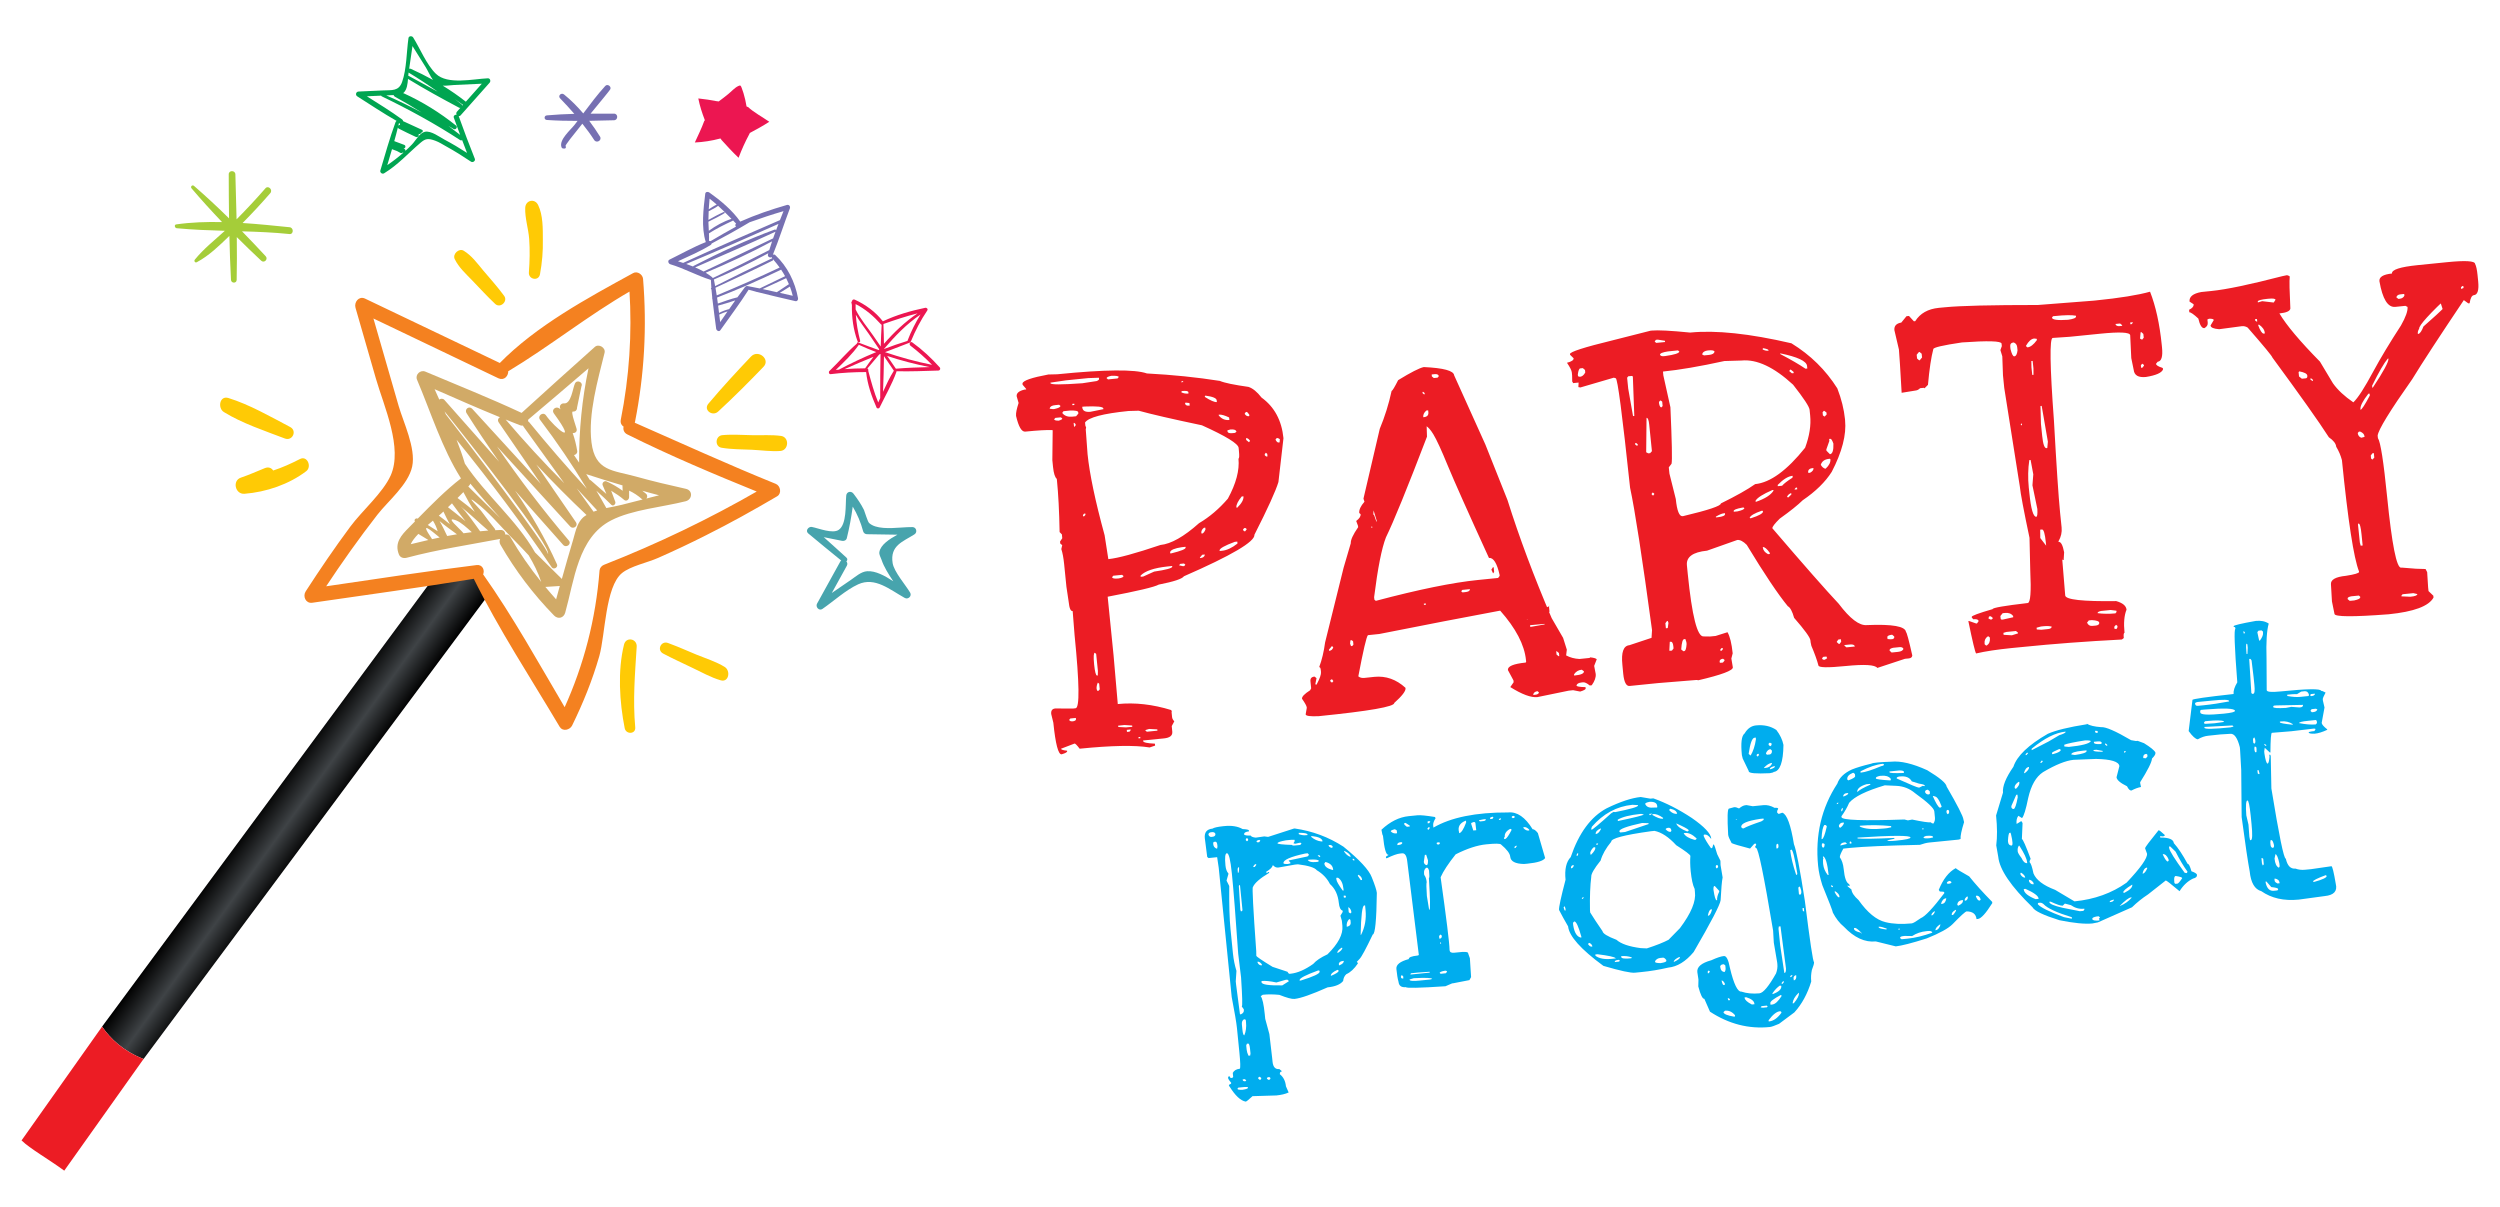
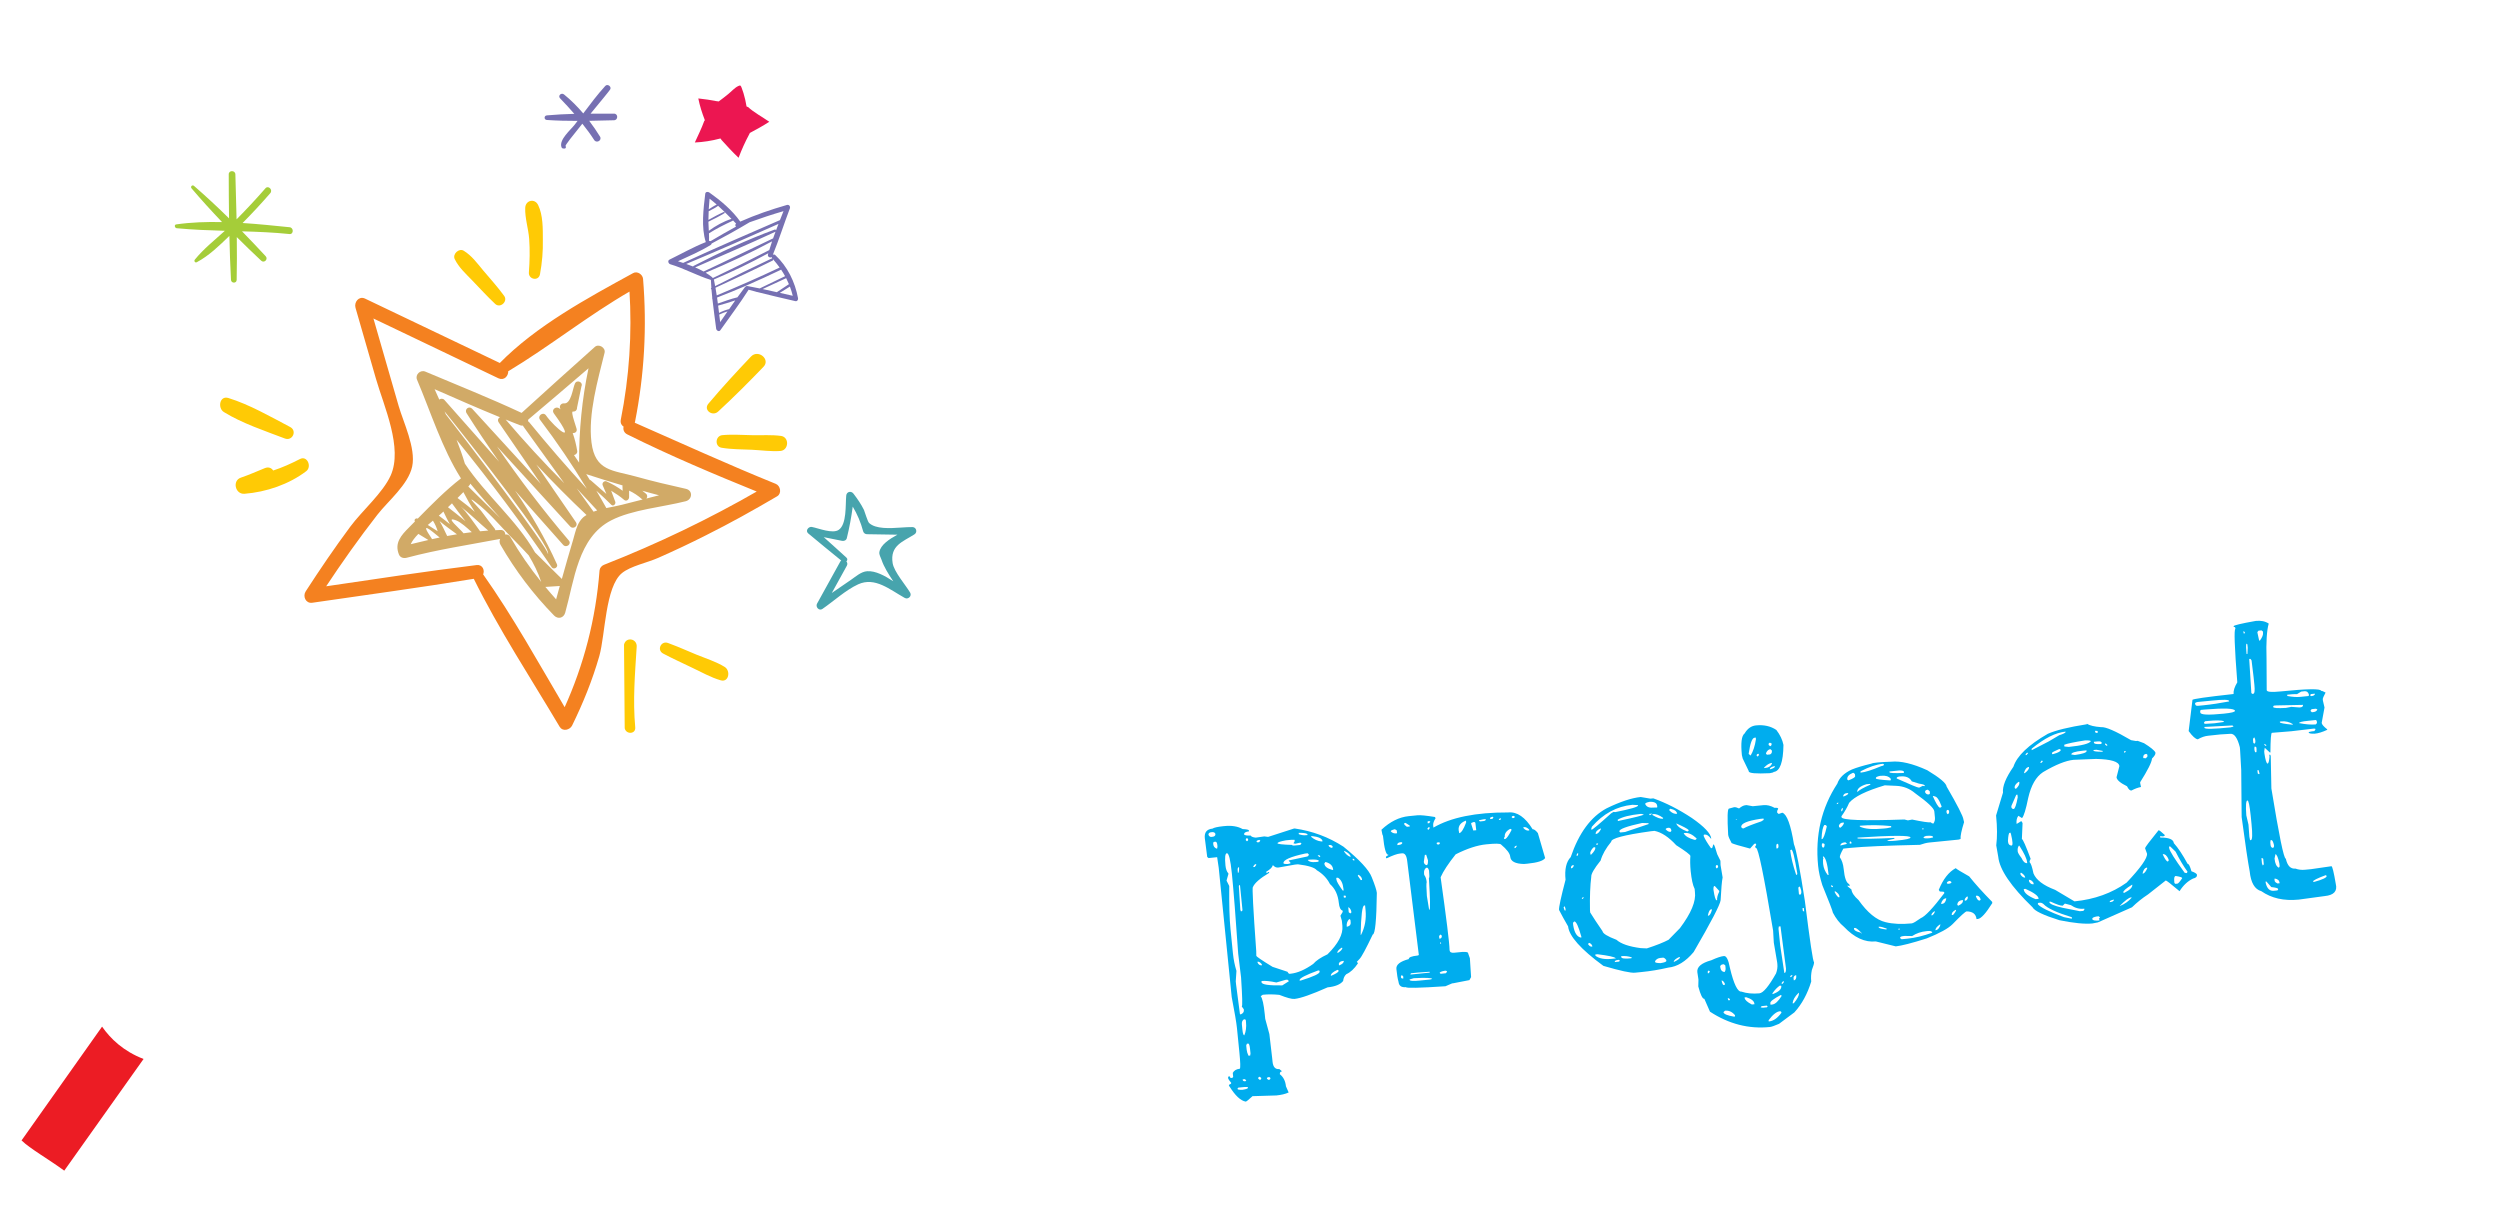
<svg xmlns="http://www.w3.org/2000/svg" xmlns:xlink="http://www.w3.org/1999/xlink" version="1.1" id="Layer_1" x="0px" y="0px" width="290px" height="140px" viewBox="0 0 290 140" enable-background="new 0 0 290 140" xml:space="preserve">
  <g>
-     <path fill="#EC1C24" d="M278.564,69.097l0.007,0.08l1.042,0.045c0.542-0.054,0.808-0.161,0.795-0.31l-0.455-0.106l-1.255,0.126   L278.564,69.097z M272.326,69.43l0.01,0.08l0.233,0.189l0.52-0.049c0.479-0.104,0.713-0.23,0.698-0.367l-0.005-0.064l-0.158-0.135   l-0.88,0.088C272.456,69.231,272.316,69.317,272.326,69.43z M273.581,60.724l-0.057,0.091l0.217,2.114l0.098,0.371l0.229-0.023   l-0.126-1.257C273.855,61.143,273.741,60.707,273.581,60.724z M275.01,52.827l0.034,0.358l0.158,0.128l0.215-0.231l-0.053-0.521   l-0.149,0.015L275.01,52.827z M273.497,50.23c0.03,0.279,0.172,0.467,0.416,0.549l0.374-0.101l-0.009-0.08   c-0.024-0.228-0.193-0.405-0.505-0.539l-0.142,0.013L273.497,50.23z M273.813,47.475l0.004,0.063   c0.146-0.014,0.499-0.563,1.08-1.653l-0.023-0.227l-0.147,0.015C274.079,46.51,273.771,47.11,273.813,47.475z M267.98,43.922   l0.005,0.066l0.237,0.205l0.078-0.006l-0.014-0.143l-0.156-0.135L267.98,43.922z M266.715,43.077l-0.079,0.096l0.051,0.498   l0.328,0.261l0.437-0.043c0.156-0.017,0.219-0.116,0.196-0.315C267.628,43.352,267.316,43.189,266.715,43.077z M275.165,44.741   l0.025,0.231l0.056-0.005c1.254-1.888,1.851-3.009,1.817-3.373l-0.085,0.011C276.549,42.108,275.945,43.155,275.165,44.741z    M262.026,37.638l-0.077,0.094c0.231,0.623,0.438,0.941,0.622,0.967l0.151-0.016l-0.009-0.079   C262.68,38.256,262.452,37.93,262.026,37.638z M261.582,37.026l0.013,0.151l0.167,0.125l0.077-0.008l-0.031-0.293L261.582,37.026z    M277.974,34.486l0.23,0.185l0.151-0.013c0.263-0.029,0.443-0.14,0.554-0.354l-0.021-0.206l-0.438,0.046   C278.184,34.167,278.027,34.285,277.974,34.486z M285.469,33.349l0.015,0.152l0.081-0.009l0.207-0.085l-0.024-0.229l-0.149,0.013   L285.469,33.349z M261.901,34.987l0.009,0.085l0.064-0.007l0.436-0.129l1.34,0.158l0.209-0.314   c-0.015-0.143-0.299-0.179-0.841-0.125l-0.06,0.004C262.274,34.741,261.887,34.846,261.901,34.987z M265.295,31.92   c0.204,0.051,0.305,0.107,0.314,0.178c-0.057,0.474-0.024,1.704,0.073,3.692c-0.04,0.299-0.461,0.485-1.271,0.568   c0.826,1.381,2.396,3.249,4.705,5.591l1.503,2.509c0.552,0.781,1.348,1.517,2.37,2.213c0.534-0.501,1.301-1.698,2.307-3.571   c0.853-1.578,1.927-3.36,3.218-5.348c0.551-0.972,0.806-1.69,0.761-2.148l-0.246-0.127l-1.169,0.119   c-0.873,0.09-1.484-0.902-1.847-2.979c-0.046-0.485,0.434-0.787,1.456-0.89c-0.048-0.443,0.953-0.767,3-0.974l3.369-0.339   c2.153-0.217,3.242-0.152,3.275,0.197c0.125,0.239,0.221,0.677,0.283,1.298l0.073,0.734c0.103,1.021-0.07,1.55-0.496,1.594   c-0.236,0.025-0.409,0.339-0.496,0.938l-0.153,0.016l-0.79-0.577l-0.521,0.054c-0.408,0.042-0.909,0.438-1.511,1.188l-0.149,0.016   l-0.211-0.656l-0.211,0.021c-0.361,0.036,0.116-0.375,1.437-1.227c-2.534,2.368-3.783,3.743-3.746,4.12   c-0.119,0.194-0.172,0.379-0.155,0.542l0.008,0.065l0.063-0.006c0.19-0.047,0.384-0.335,0.584-0.858   c2.202-1.917,3.413-3.144,3.626-3.683l0.221-0.088c0.547,0.088,0.826,0.203,0.842,0.362l0.032,0.292   c-2.865,4.271-4.876,7.347-6.022,9.225c-2.6,3.687-3.938,5.872-4.013,6.548l0.031,0.292c0.304,0.439,0.658,2.717,1.072,6.845   c0.554,5.51,1.094,8.236,1.625,8.186l0.082-0.01l1.646,0.13l1.1,0.033l0.188,0.362l0.11,1.763l0.048,0.436l0.558,0.536l0.02,0.215   c-0.545,0.999-2.276,1.642-5.19,1.937c-4.166,0.317-6.265,0.306-6.298-0.044l-0.293-1.449l-0.115-1.969   c-0.056-0.542,0.523-0.876,1.735-0.999c1.033-0.161,1.533-0.315,1.521-0.45l-0.004-0.064c-0.614-1.575-1.274-5.871-1.979-12.903   c-0.142-0.537-0.36-1.054-0.664-1.556c-0.036-0.364-0.316-0.731-0.853-1.098c-1.162-1.815-3.351-4.897-6.549-9.247   c-0.016-0.143-0.97-1.303-2.868-3.475c-0.208-0.131-0.437-0.189-0.685-0.162l-2.628,0.35c-0.642-0.052-0.97-0.189-0.994-0.433   l0.375-0.63c-0.011-0.107-0.188-0.161-0.54-0.156l-0.2,0.087l0.038,0.378c0.027,0.264-0.107,0.473-0.387,0.629   c-0.293,0.031-0.527-0.342-0.704-1.111c-0.537-0.5-0.887-0.739-1.042-0.723l-0.03-0.295c0.373-0.176,0.551-0.393,0.525-0.644   l-0.473-0.305c-0.053-0.565,0.397-0.935,1.367-1.112l1.172-0.119c1.727-0.172,4.457-0.744,8.189-1.711L265.295,31.92z    M245.254,72.706l0.021,0.227l0.235,0.039l0.121-0.221l-0.012-0.146l-0.16-0.131L245.254,72.706z M230.213,74.662l0.011,0.084   l0.162,0.135l0.088-0.008c0.273-0.187,0.393-0.47,0.351-0.859l-0.006-0.063l-0.158-0.136l-0.084,0.01   C230.301,74.014,230.176,74.291,230.213,74.662z M232.394,73.412l0.024,0.226l0.957,0.056l0.713-0.222l-0.008-0.089l-0.229-0.187   l-1.105,0.109L232.394,73.412z M236.244,72.815l0.021,0.203l0.529,0.035l0.79-0.083c0.257-0.023,0.391-0.116,0.421-0.281   c-0.229-0.067-0.55-0.085-0.96-0.047l-0.294,0.033L236.244,72.815z M242.096,72.226c0.128,0.284,0.338,0.409,0.629,0.377   l0.381-0.036c0.248-0.027,0.391-0.12,0.409-0.276l-0.005-0.062c-0.017-0.162-0.301-0.267-0.854-0.296l-0.354,0.035L242.096,72.226z    M243.319,71.126c0.643,0.086,1.329,0.096,2.069,0.025l0.131-0.157l-0.015-0.151l-0.666-0.084l-1.106,0.113   C243.44,70.929,243.311,71.014,243.319,71.126z M230.724,71.509l-0.063,0.239l0.241,0.119l0.154-0.018l0.124-0.155l-0.248-0.205   L230.724,71.509z M232.045,71.456l0.029,0.292c0.013,0.102,0.088,0.143,0.229,0.129l1.234-0.276l-0.016-0.145   c-0.203-0.273-0.515-0.396-0.923-0.354l-0.29,0.03L232.045,71.456z M236.662,61.441l0.01,0.973l0.681,0.884l-0.034-0.357   c-0.102-1.036-0.256-1.538-0.447-1.52L236.662,61.441z M235.4,53.372c-0.152,1.003-0.172,2.066-0.063,3.178l0.072,0.671   c0.186,1.85,0.458,2.76,0.804,2.724c0.11-0.013,0.15-0.313,0.121-0.9l-0.57-2.748l0.098-1.278l-0.311-1.663L235.4,53.372z    M234.396,49.254l0.074,0.075l0.084-0.012l-0.026-0.227L234.396,49.254z M236.694,47.099l0.056,2.062l0.142,1.398   c0.101,0.979,0.268,1.452,0.505,1.426l0.088-0.009l0.069-0.741l-0.718-4.154L236.694,47.099z M248.34,42.373l0.03,0.292l0.15-0.015   l0.185-0.235l-0.007-0.076l-0.157-0.136l-0.066,0.004L248.34,42.373z M235.634,41.882l0.016,0.734l0.091,0.877l0.145-0.015   l-0.007-0.733l-0.091-0.879L235.634,41.882z M248.314,38.535l-0.07,0.743l0.242,0.128l0.189-0.235l-0.048-0.435l-0.226-0.208   L248.314,38.535z M233.188,40.201l0.029,0.294c0.147,0.578,0.287,0.858,0.443,0.842c0.196-0.021,0.323-0.249,0.373-0.694   l-0.039-0.371c-0.028-0.271-0.157-0.453-0.407-0.55C233.294,39.752,233.158,39.91,233.188,40.201z M222.335,41.149l0.045,0.438   l0.237,0.208l0.078-0.008l0.264-0.321l-0.046-0.437l-0.249-0.205l-0.063,0.006L222.335,41.149z M235.018,40.104l0.009,0.064   l0.156,0.129c0.349-0.035,0.715-0.318,1.095-0.845l-0.015-0.149l-0.299-0.036C235.634,39.302,235.317,39.578,235.018,40.104z    M247.104,37.407l0.021,0.208l0.146-0.014l0.134-0.157l-0.007-0.063L247.104,37.407z M245.404,37.58l0.005,0.063   c0.073,0.146,0.23,0.209,0.47,0.185l0.292-0.029l-0.009-0.086l-0.23-0.187L245.404,37.58z M238.026,36.844   c0.027,0.25,0.647,0.334,1.864,0.252c0.639-0.094,0.945-0.218,0.927-0.387l-0.007-0.086c-0.473-0.092-1.287-0.081-2.44,0.037   l-0.219,0.02L238.026,36.844z M225.629,35.643c1.743-0.176,5.334-0.264,10.772-0.264l6.451-0.501l0.21-0.021   c2.836-0.284,4.948-0.628,6.344-1.019c0.664,1.691,1.111,3.745,1.356,6.161l0.03,0.29c0.109,1.072-0.061,1.63-0.503,1.674   l-0.192,0.237c0.015,0.165,0.258,0.317,0.701,0.454l0.094,0.056l0.018,0.144c-0.156,0.397-0.819,0.687-1.983,0.876   c-0.879,0.087-1.353-0.19-1.42-0.831l-0.28-1.362l-0.125-2.648c-0.034-0.351-1.201-0.407-3.502-0.176l-3.51,0.354l-1.978,0.133   c-0.371,0.038-0.328,3.237,0.145,9.599c0.293,5.264,0.529,8.81,0.71,10.637l0.18,1.755c0.055,0.544-0.063,1.082-0.364,1.604   l0.005,0.062c0.28-0.027,0.491,0.371,0.651,1.206l-0.057,0.893l-0.085,0.008l-0.072-0.079l-0.034-0.358l0.374,4.548   c0.05,0.485,2.02,0.706,5.916,0.651c0.758,0.217,1.151,0.548,1.196,0.997c-0.271,0.663-0.348,1.557-0.232,2.685   c-0.099,0.01-0.127,0.207-0.085,0.603l-0.222,0.172c-4.145,0.213-7.983,0.505-11.508,0.864l-1.323,0.129   c-1.623,0.167-2.989,0.367-4.074,0.623c-0.111-0.104-0.411-1.354-0.905-3.754l0.084-0.009l0.828,0.289l0.09-0.007l0.183-0.249   l-0.006-0.064c-0.042-0.154-0.245-0.206-0.604-0.172l-0.172-0.191l-0.01-0.085c-0.015-0.124,0.797-0.429,2.427-0.9   c-0.014-0.154,1.34-0.389,4.069-0.707c0.318-0.032,0.414-1.296,0.293-3.808l-0.087-3.756c-0.667-3.156-1.041-5.138-1.121-5.945   L232.492,45l-0.147-1.463l-0.079-2.206l-0.22-0.722l0.165-0.458l-0.031-0.292c-0.031-0.305-1.565-0.353-4.594-0.137   c-2.236,0.329-3.344,0.592-3.324,0.783c-0.244,0.915-0.454,2.297-0.619,4.137l-0.4,0.403l-0.072-0.059l-0.441,0.044   c-0.164,0.161-0.327,0.251-0.499,0.267l-1.641,0.267c-0.154-2.74-0.261-4.419-0.315-5.014l-0.526-2.25   c-0.043-0.484,0.221-0.786,0.8-0.881l0.602-0.738l0.29-0.03l0.569,0.62l0.153-0.014c0.573-0.91,1.481-1.419,2.734-1.546   L225.629,35.643z M211.36,76.354c0.016,0.142,0.118,0.194,0.311,0.177l0.279-0.175l-0.083-0.197l-0.371,0.034L211.36,76.354z    M219.191,75.42l0.003,0.056l0.233,0.217l0.733-0.075c0.372-0.037,0.59-0.162,0.636-0.36c-0.065-0.15-0.224-0.214-0.463-0.189   l-0.732,0.074C219.315,75.21,219.182,75.304,219.191,75.42z M213.952,74.826l0.009,0.083l0.227,0.185l0.965-0.096l-0.006-0.058   c-0.058-0.149-0.257-0.212-0.608-0.175L213.952,74.826z M199.476,76.829l0.091,0.058l0.294-0.031l0.183-0.225l-0.007-0.092   l-0.164-0.127C199.579,76.443,199.449,76.579,199.476,76.829z M218.928,73.901l0.027,0.228l0.363,0.03l0.291-0.032l0.128-0.161   l-0.011-0.141l-0.233-0.196l-0.144,0.016C219.062,73.702,218.919,73.786,218.928,73.901z M213.068,74.43l0.008,0.064l0.231,0.206   l0.084-0.009l0.186-0.249l-0.032-0.291l-0.29,0.031L213.068,74.43z M199.556,75.343l0.014,0.15l0.148-0.018l0.131-0.162   l-0.016-0.146l-0.14,0.016L199.556,75.343z M193.694,74.455l-0.048,0.958l0.012,0.083l0.29-0.028l0.184-0.249l-0.021-0.216   c-0.033-0.354-0.125-0.548-0.264-0.564L193.694,74.455z M195.025,75.272l0.009,0.085l0.248,0.187l0.065-0.009   c0.173-0.016,0.267-0.29,0.298-0.832l-0.026-0.226l-0.116-0.349l-0.143,0.015C195.188,74.159,195.08,74.537,195.025,75.272z    M193.184,72.293l0.06,0.588l0.213-0.025l0.086-0.599l-0.089-0.227l-0.082,0.009L193.184,72.293z M204.485,63.461l0.008,0.064   c0.03,0.304,0.229,0.56,0.602,0.759l0.207-0.021l-0.015-0.142C204.963,63.659,204.695,63.438,204.485,63.461z M202.96,60.064   l0.085,0.058l0.066-0.006c0.957-0.307,1.42-0.574,1.398-0.796l-0.076-0.082l-0.077,0.01   C203.524,59.534,203.057,59.804,202.96,60.064z M199.039,59.932l0.01,0.087l0.208-0.02c0.584-0.061,0.866-0.19,0.847-0.381   l-0.007-0.088l-0.15,0.016C199.735,59.567,199.434,59.697,199.039,59.932z M201.109,59.279l0.009,0.083l0.436-0.042   c0.537-0.126,0.796-0.249,0.786-0.376l-0.09-0.077l-0.15,0.017C201.421,59.009,201.091,59.142,201.109,59.279z M207.296,57.623   l0.095,0.078l0.065-0.007l0.346-0.337l-0.014-0.143l-0.086,0.008C207.515,57.313,207.378,57.441,207.296,57.623z M208.179,56.728   l0.008,0.064l0.292-0.031l-0.023-0.206l-0.139,0.014L208.179,56.728z M203.647,58.081l0.015,0.142   c1.071-0.362,1.769-0.806,2.081-1.329l-0.071-0.057l-0.079,0.009C204.501,57.319,203.852,57.732,203.647,58.081z M191.59,57.28   l0.012,0.087l0.155,0.127l0.136-0.158l-0.01-0.085l-0.165-0.127L191.59,57.28z M206.211,56.255l0.015,0.142l0.499-0.051   c0.189-0.228,0.581-0.535,1.179-0.918l0.048-0.091l-0.013-0.145C207.425,55.245,206.848,55.598,206.211,56.255z M209.744,54.653   l0.021,0.208l0.208-0.023c0.286-0.152,0.411-0.337,0.391-0.542l-0.143,0.012C209.95,54.337,209.795,54.452,209.744,54.653z    M211.212,53.911c0.107,0.211,0.269,0.37,0.49,0.455l0.082-0.007c0.402-0.379,0.583-0.744,0.544-1.088l-0.07-0.057l-0.074,0.01   C211.662,53.276,211.345,53.504,211.212,53.911z M212.18,50.917l0.024,0.233l-0.35,0.983l0.014,0.148l0.404,0.407   c0.29-0.028,0.433-0.437,0.402-1.231c-0.13-0.376-0.252-0.565-0.352-0.557L212.18,50.917z M189.668,51.411l0.012,0.148l0.158,0.129   l0.147-0.015l-0.014-0.145l-0.164-0.133L189.668,51.411z M211.419,47.824l0.035,0.358l0.164,0.129l0.062-0.007l0.213-0.229   l-0.024-0.228l-0.25-0.189l-0.063,0.003L211.419,47.824z M190.998,48.47l-0.041,3.992l0.239,0.127l0.216-0.021l0.211-0.229   l-0.313-3.078C191.256,48.719,191.146,48.456,190.998,48.47z M192.438,46.629l0.019,0.214c0.062,0.292,0.153,0.424,0.274,0.412   l0.134-0.155l-0.049-0.508l-0.163-0.128l-0.082,0.01L192.438,46.629z M207.543,43.038l0.319,0.265l0.208-0.02l-0.016-0.144   l-0.319-0.264l-0.063,0.006L207.543,43.038z M188.746,43.817l0.126,1.255l0.56,3.195l0.146-0.016l-0.167-4.571l-0.091-0.073   l-0.439,0.041L188.746,43.817z M192.906,43.101l0.04,0.436l0.822,3.705c0.176,4.005,0.221,6.194,0.132,6.553l-0.32,0.416   l0.075,0.728l0.737,2.947c0.137,1.373,0.407,2.03,0.792,1.991l0.063-0.008c2.945-0.7,4.401-1.193,4.373-1.47   c1.772-0.871,3.097-1.618,3.979-2.242c1.755-0.176,3.685-1.582,5.793-4.217c0.502-1.35,0.704-2.602,0.586-3.758l-0.065-0.643   c-0.035-0.365-0.675-1.338-1.915-2.915c-2.225-2.048-4.218-2.977-5.986-2.802l-1.985,0.058   C197.164,42.508,194.787,42.912,192.906,43.101z M206.506,40.987l0.01,0.087c1.226,0.639,2.188,1.2,2.92,1.696l0.212-0.023   l-0.03-0.298C209.56,41.889,208.523,41.402,206.506,40.987z M183.027,43.44l0.021,0.205l0.223,0.065   c0.251-0.026,0.456-0.19,0.619-0.503l-0.031-0.292l-0.251-0.213l-0.292,0.029C183.182,42.746,183.082,42.988,183.027,43.44z    M204.526,40.387l-0.058,0.071l0.011,0.086c0.221,0.115,0.449,0.163,0.672,0.142l-0.009-0.065   C205.133,40.534,204.923,40.462,204.526,40.387z M197.439,41.103l0.221,0.125l0.587-0.057c0.376-0.041,0.593-0.161,0.639-0.361   c-0.017-0.156-0.266-0.212-0.758-0.16C197.748,40.689,197.521,40.839,197.439,41.103z M192.561,41.152   c0.058,0.131,0.209,0.189,0.457,0.163l0.15-0.014c1.079-0.153,1.625-0.329,1.636-0.525l-0.16-0.131l-1.167,0.12   C192.848,40.863,192.545,40.993,192.561,41.152z M191.955,39.586l0.009,0.063l0.164,0.128l1.02-0.101l-0.015-0.144l-0.835-0.133   l-0.208,0.021L191.955,39.586z M191.46,38.363l0.144-0.016c0.697-0.068,2.183,0.003,4.456,0.231   c2.97-0.299,6.883,0.114,11.746,1.244c2.21,1.359,3.979,3.098,5.324,5.232c0.482,1.243,0.77,2.426,0.886,3.547l0.013,0.143   c0.168,1.686-0.348,3.685-1.549,5.992c-0.741,1.169-1.864,2.273-3.368,3.295c-0.55,0.543-1.432,1.254-2.657,2.126   c-0.591,0.58-0.878,0.955-0.861,1.122c3.688,4.306,6.253,7.221,7.692,8.749c1.314,1.743,2.404,2.572,3.284,2.482   c2.95-0.124,4.458,0.14,4.526,0.812c0.074-0.007,0.325,0.898,0.731,2.714c-0.023,0.202-0.154,0.315-0.408,0.341l-0.441,0.042   l-3.207,1.06c-0.275-0.367-1.495-0.438-3.659-0.222c-2.093,0.211-3.145,0.19-3.173-0.063c-0.161-0.614-0.434-1.376-0.822-2.284   l-0.085-0.409l-0.023-0.214c-0.03-0.338-0.659-1.204-1.89-2.616c-0.215-0.771-0.461-1.213-0.728-1.346   c-1.114-1.353-2.711-3.724-4.768-7.121c-0.411-0.411-0.776-0.6-1.098-0.568l-3.506,1.24c-1.661,0.167-2.439,0.736-2.336,1.713   l0.095,0.965c0.494,4.917,1.106,7.346,1.85,7.27l0.734,0.01l0.651-0.064l1.377-0.434c0.284,0.488,0.482,1.307,0.601,2.447   l-0.154,0.606l0.172,1.022c0.035,0.362-1.3,0.866-3.992,1.497l-0.217-0.032l-4.485,0.364l-3.283,0.332   c-0.386,0.037-0.638-0.435-0.737-1.406l-0.098-1.031c-0.152-1.459,0.117-2.226,0.807-2.291l2.573-0.854l0.058-0.9   c-1.141-8.431-1.989-13.932-2.547-16.518c-0.898-8.485-1.456-12.717-1.666-12.696l-0.216-0.066l-3.881,1.136l-0.234-0.042   l0.027-0.527l-0.664,0.067l-0.015-0.151l-0.063,0.006l-0.012-0.734l-0.033-0.357c-0.025-0.237-0.216-0.615-0.562-1.125   c0.536-0.139,0.791-0.311,0.769-0.526l-0.41-0.398l-0.013-0.085c-0.024-0.25,1.623-0.786,4.953-1.597L191.46,38.363z    M177.859,80.528l0.011,0.087l0.228-0.025c0.25-0.024,0.394-0.117,0.421-0.272l-0.166-0.14   C178.087,80.21,177.93,80.33,177.859,80.528z M182.588,78.221l0.017,0.143l0.065-0.006c0.74-0.074,1.092-0.24,1.065-0.489   l-0.249-0.184C183.093,77.721,182.804,77.905,182.588,78.221z M180.522,75.552l0.037,0.379l0.236,0.187l0.08-0.01l-0.037-0.359   l-0.249-0.202L180.522,75.552z M154.311,78.893l0.013,0.145l0.157,0.134l0.066-0.009l0.124-0.161l-0.162-0.216L154.311,78.893z    M177.491,72.518l0.026,0.208l1.661-0.293l-0.006-0.063l-1.591,0.143L177.491,72.518z M154.16,75.358l0.018,0.142   c0.246-0.024,0.416-0.163,0.48-0.426l-0.154-0.132L154.16,75.358z M156.648,74.281l-0.038,0.382l0.107,0.286l0.149-0.017   l0.131-0.155l-0.041-0.382l-0.153-0.133L156.648,74.281z M179.675,70.294l0.069,0.67l-2.667,0.917l0.139-0.015l-0.048-0.501   c1.872-0.738,2.732-1.096,2.574-1.082L179.675,70.294z M165.163,70.024l0.017,0.144l0.228-0.024l-0.015-0.143L165.163,70.024z    M169.497,68.592l0.156,0.128l0.292-0.031c0.351-0.032,0.533-0.125,0.562-0.284l-0.005-0.063l-0.876,0.087L169.497,68.592z    M173.201,65.767l0.07,0.08l0.05,0.5l-0.123,0.165l-0.199-0.429L173.201,65.767z M159.081,61.083l0.017,0.151l0.087-0.009   l-0.013-0.151L159.081,61.083z M159.334,59.204l-0.025,0.378l0.016,0.15l0.062-0.008c0.23,0.723,0.336,0.969,0.314,0.728   l-0.011-0.081L159.334,59.204z M159.431,69.564l0.164,0.135c4.98-1.323,8.928-2.125,11.838-2.42l2.346-0.236l0.183-0.236   l-0.014-0.142c-0.304-1.354-0.713-1.999-1.229-1.944c-2.437-5.323-4.021-8.883-4.77-10.691c-0.737-1.801-1.3-3.028-1.685-3.661   c-0.322-0.521-0.602-0.833-0.832-0.953c0.048-0.258,0.086,0.157,0.099,1.236c-2.305,6.024-3.896,9.913-4.761,11.68   c-0.49,1.247-0.949,3.559-1.373,6.939L159.431,69.564z M165.097,48.397l0.059-0.004c0.394-0.038,0.566-0.23,0.535-0.568   l-0.026-0.225l-0.205,0.02C165.183,47.856,165.067,48.118,165.097,48.397z M165.01,45.464l0.014,0.148l0.156,0.13l0.088-0.008   l-0.017-0.145l-0.155-0.133L165.01,45.464z M166.074,43.439l0.023,0.226l0.225,0.188l0.438-0.045l0.133-0.158l-0.006-0.064   c-0.055-0.145-0.207-0.21-0.466-0.185L166.074,43.439z M165.161,42.579c2.292,0.108,3.466,0.423,3.52,0.958l3.62,8.022l2.571,6.453   c1.349,4.293,3.054,8.852,5.12,13.687l1.329,2.295l0.431,1.367l-0.081,0.665c0.462,0.249,0.973,0.386,1.548,0.416l1.168-0.12   l0.071-0.07c0.416,0.042,0.669,0.118,0.766,0.219l-0.3,0.773l0.179,0.936c0.04,0.391-0.115,0.824-0.461,1.312l-0.229,0.026   c-0.32-0.266-0.585-0.391-0.78-0.37l-0.143,0.015c-0.379,0.038-0.58,0.163-0.618,0.358c0.013,0.112,0.364,0.173,1.049,0.187   l0.016,0.154c0.01,0.105-0.202,0.228-0.636,0.36l-0.823-0.159l-0.522,0.057l-3.623,0.745c-0.733,0.073-1.783-0.312-3.138-1.164   l0.388-0.563l-0.02-0.211l-0.646-1.202c-0.043-0.437,0.643-0.722,2.066-0.868l0.051-0.086l-0.021-0.213   c-0.18-1.767-1.175-3.671-2.985-5.716l-0.079,0.006c-3.944,0.734-8.589,1.63-13.952,2.696l-1.319,0.137   c-0.174,0.191-0.539,1.772-1.104,4.732l0.007,0.063c0.193,0.14,0.424,0.189,0.685,0.163l1.172-0.124   c1.327-0.128,2.526,0.291,3.598,1.272l0.007,0.063c0.029,0.317-0.402,0.884-1.306,1.69c0.042,0.433-2.887,0.944-8.784,1.539   c-0.966,0.04-1.471-0.023-1.496-0.21l0.131-0.752l-0.009-0.083c-0.015-0.149-0.197-0.479-0.544-0.978   c-0.026-0.243,0.288-0.568,0.939-0.982l0.122-0.225l-0.081-0.813c-0.035-0.338,0.125-0.522,0.477-0.551l0.226,0.186l-0.138,0.69   l0.063,0.057l0.086-0.01c0.371-0.697,0.536-1.187,0.509-1.449l-0.023-0.229c-0.023-0.233-0.086-0.35-0.187-0.342   c0.315-0.833,0.542-1.79,0.687-2.871l2.148-8.669l0.831-2.833c-0.024-0.38,0.26-1,0.853-1.858l-0.015-0.153l-0.21-0.57   c0.366-0.276,0.538-0.536,0.511-0.79l-0.159-0.135c-0.032-0.376,0.165-0.806,0.606-1.306l-0.115-0.363l1.89-8.095   c0.583-1.398,1.043-2.86,1.372-4.386c0.104-0.039,0.356-0.461,0.76-1.26C163.663,43.191,164.651,42.688,165.161,42.579z    M132.06,85.505l0.016,0.15l0.207-0.021l-0.016-0.15L132.06,85.505z M132.865,84.688l0.006,0.056l0.164,0.137l1.229-0.124   l-0.016-0.149l-0.949-0.05L132.865,84.688z M130.705,84.665l0.025,0.237l0.29-0.027l0.137-0.168l-0.01-0.089L130.705,84.665z    M129.706,84.179l0.014,0.151l0.89,0.049l0.737-0.07l-0.014-0.147l-0.893-0.061L129.706,84.179z M124.021,83.507   c0.054,0.135,0.204,0.191,0.461,0.163c0.236-0.048,0.342-0.134,0.332-0.239l-0.016-0.15l-0.642,0.063L124.021,83.507z    M127.348,79.181c-0.119,0.263-0.164,0.515-0.14,0.747l0.083,0.212l0.151-0.018l0.127-0.166l-0.064-0.646L127.348,79.181z    M126.917,77.065c0.09,0.875,0.205,1.313,0.347,1.3l0.08-0.011l0.013-0.512l-0.201-1.987l-0.158-0.137   C126.857,75.736,126.832,76.19,126.917,77.065z M129.008,66.948c0.014,0.156,0.265,0.202,0.75,0.152   c0.391-0.064,0.575-0.157,0.562-0.284l-0.158-0.135l-1.027,0.103L129.008,66.948z M132.307,66.767l0.014,0.142l0.291-0.03   l1.269-0.573c1.393-0.205,2.087-0.401,2.099-0.566l-0.007-0.086l-0.585,0.061C133.868,65.883,132.842,66.228,132.307,66.767z    M136.771,65.575l0.452,0.104l0.15-0.015l0.128-0.164l-0.158-0.135l-0.442,0.045L136.771,65.575z M139.19,64.674l0.008,0.063   l0.085-0.008c0.251-0.026,0.411-0.141,0.472-0.345l-0.008-0.062l-0.292,0.03L139.19,64.674z M141.473,63.853l0.008,0.063   l0.293-0.03c0.548-0.056,1.134-0.332,1.775-0.835l-0.021-0.227l-0.292,0.029C142.038,63.298,141.451,63.631,141.473,63.853z    M135.733,64.048l0.014,0.149l0.143-0.012c1.112-0.272,1.661-0.495,1.644-0.669l-0.01-0.087l-0.436,0.044   C136.256,63.599,135.799,63.789,135.733,64.048z M144.193,61.421l0.009,0.086l0.157,0.127l0.086-0.007l0.184-0.25l-0.158-0.129   l-0.15,0.015L144.193,61.421z M139.354,61.853l0.085,0.047c0.154-0.042,0.283-0.201,0.396-0.479l-0.021-0.213l-0.151,0.013   C139.43,61.389,139.328,61.594,139.354,61.853z M125.622,59.745l0.014,0.152l0.142-0.017l0.136-0.164l-0.014-0.144l-0.151,0.014   L125.622,59.745z M143.42,58.84l0.072,0.078c0.538-0.522,0.79-0.965,0.75-1.347l-0.205,0.022   C143.594,58.143,143.393,58.561,143.42,58.84z M146.708,52.68l0.013,0.142l0.166,0.135l0.143-0.013l-0.03-0.292l-0.157-0.136   L146.708,52.68z M147.957,50.989c0.101,0.214,0.216,0.334,0.322,0.342l0.155-0.014l0.028-0.377l-0.235-0.127l-0.141,0.014   L147.957,50.989z M144.537,50.825l0.024,0.213l0.321,0.263l0.126-0.162C144.865,50.914,144.703,50.805,144.537,50.825z    M142.377,49.923l0.017,0.149c0.042,0.149,0.244,0.208,0.608,0.171l0.292-0.032l0.057-0.092l0.078-0.008   c-0.026-0.233-0.258-0.335-0.708-0.29L142.377,49.923z M144.394,47.946l0.007,0.087c0.12,0.183,0.272,0.268,0.472,0.247   l0.058-0.093l-0.004-0.063c-0.126-0.212-0.237-0.328-0.331-0.339l-0.064,0.005L144.394,47.946z M141.364,48.108l0.01,0.078   c0.322,0.408,0.736,0.583,1.235,0.533l-0.031-0.293c-0.514-0.243-0.894-0.35-1.128-0.326L141.364,48.108z M124.543,49.059   l0.046,0.44l0.062-0.005l0.127-0.164l-0.015-0.142l-0.157-0.136L124.543,49.059z M125.865,49.01l0.037,0.359l0.088,0.223   l-0.043,0.214l0.21,2.87c0.229,2.277,0.884,5.413,1.979,9.415l0.431,2.768c1.129-0.112,3.143-0.661,6.046-1.641   c1.227-0.121,2.72-0.964,4.474-2.528c1.211-0.712,2.328-1.662,3.347-2.847c0.951-1.746,1.365-3.295,1.229-4.644   c0.092-0.008,0.111-0.308,0.053-0.893l-0.035-0.356c-0.048-0.484-1.47-1.359-4.259-2.616c-3.477-0.729-5.922-1.299-7.331-1.69   l-1.179,0.032C127.939,47.975,126.262,48.425,125.865,49.01z M122.281,48.632c0.01,0.112,0.189,0.167,0.52,0.165   c0.288-0.075,0.43-0.161,0.42-0.261l-0.161-0.126l-0.643,0.065L122.281,48.632z M137.47,46.725l0.013,0.142   c0.06,0.147,0.208,0.21,0.459,0.186l0.064-0.008l-0.032-0.292l-0.364-0.042L137.47,46.725z M123.238,47.858l0.009,0.085   c0.269,0.311,0.652,0.439,1.136,0.389l0.442-0.045l0.266-0.315l-0.017-0.149c-0.014-0.158-0.338-0.22-0.972-0.199l-0.737,0.075   L123.238,47.858z M139.814,45.89l-0.055,0.094l0.005,0.062c0.663,0.425,1.13,0.622,1.394,0.597l-0.021-0.207   C141.113,46.184,140.67,46.003,139.814,45.89z M125.538,47.185l0.009,0.084c0.038,0.387,0.35,0.555,0.936,0.5l1.513-0.306   l-0.009-0.083c-0.021-0.208-0.741-0.279-2.156-0.223L125.538,47.185z M124.384,46.851l0.018,0.152l0.227-0.026l-0.013-0.149   L124.384,46.851z M121.767,47.355l0.007,0.059l0.386,0.046l0.15-0.014c0.48-0.108,0.712-0.224,0.697-0.367l-0.156-0.128   l-0.443,0.044C122.033,47.033,121.821,47.148,121.767,47.355z M137.102,45.362l-0.059,0.07l0.008,0.088   c0.249,0.111,0.5,0.159,0.75,0.134l0.063-0.007l-0.013-0.152C137.835,45.361,137.586,45.312,137.102,45.362z M136.999,44.343   l0.291-0.029l-0.164-0.135L136.999,44.343z M128.37,43.878l0.164,0.133l1.106-0.111l0.135-0.165   c-0.013-0.114-0.297-0.157-0.845-0.146C128.55,43.672,128.36,43.762,128.37,43.878z M121.85,44.385l0.005,0.063   c0.022,0.186,1.251,0.184,3.702,0.009l1.664-0.255c0.192-0.085,0.277-0.163,0.271-0.236l-0.017-0.15l-1.241,0.044l-2.57,0.259   L121.85,44.385z M121.611,43.441l1.031-0.025c5.538-0.558,9.004-0.589,10.402-0.096c2.966,0.156,5.779,0.443,8.457,0.864   c0.529,0.229,1.633,0.456,3.324,0.696c0.494,0.161,1.003,0.576,1.515,1.239c1.491,1.075,2.337,2.652,2.542,4.712l-0.584,5.083   c-0.307,1.021-1.23,3.056-2.785,6.116c0.08,0.792-2.642,2.4-8.176,4.817c-0.206,0.303-1.182,0.624-2.924,0.967   c-0.492,0.281-2.462,0.745-5.923,1.405l0.685,6.815l0.488,5.635c1.98-0.198,4.049,0.033,6.215,0.702l0.014,0.148l0.066-0.007   l-0.056,0.092l0.06,0.591c0.016,0.159,0.104,0.315,0.256,0.477l-0.296,0.556l0.063,0.648c0.045,0.444-0.274,0.708-0.958,0.777   l-2.43,0.242l0.005,0.064c0.018,0.167,0.476,0.265,1.368,0.306l0.021,0.226l-0.633,0.214c-1.715-0.28-4.424-0.229-8.119,0.144   c-0.309-0.409-0.502-0.605-0.588-0.599l-1.569,0.601c0.01,0.11,0.251,0.188,0.7,0.229l0.008,0.062   c0.009,0.108-0.2,0.231-0.642,0.359c-0.384,0.041-0.709-1.179-0.96-3.666l-0.247-1.012c-0.039-0.389,0.113-0.603,0.462-0.64   l2.07,0.007l0.294-0.032c0.484-0.046,0.45-2.874-0.115-8.479l-0.221-2.792c-0.237,0.023-0.387-0.327-0.463-1.07l-0.262-1.75   l-0.265-2.631c-0.075-0.73-0.183-1.312-0.327-1.744l0.104-0.456l-0.228-0.187l-0.024-0.227l0.258-0.39l-0.044-0.441l-0.265-0.271   c-0.042-2.424-0.151-4.44-0.31-6.024l-0.018-0.15c-0.211-0.173-0.357-0.636-0.434-1.369l-0.08-0.8l0.038-3.398l-0.009-0.087   c-0.666-0.035-1.719,0.031-3.169,0.175c-0.423,0.042-0.776-0.563-1.069-1.818l-0.001-0.062c-0.027-0.263,0.069-0.741,0.296-1.443   l-0.224-0.777c-0.036-0.365,0.264-0.618,0.889-0.769l0.214-0.022l-0.005-0.064l-0.411-0.485l-0.014-0.149   C118.675,44.148,119.674,43.801,121.611,43.441z" />
    <path fill="#00ADEE" d="M221.807,108.581l-0.854-0.012l-0.155,0.016c-0.246,0.029-0.374,0.082-0.386,0.181l0.007,0.062l0.17,0.125   l0.702-0.071c0.87-0.088,1.826-0.32,2.85-0.69l-0.005-0.046c-0.056-0.127-0.22-0.173-0.474-0.15l-0.195,0.018   C222.849,108.075,222.289,108.267,221.807,108.581 M224.516,107.908c0.268-0.027,0.463-0.244,0.583-0.664l-0.094,0.008   C224.663,107.498,224.494,107.716,224.516,107.908z M220.207,107.738l0.01,0.1l0.16-0.017l-0.012-0.102L220.207,107.738z    M217.921,107.504l0.006,0.057c0.012,0.109,0.306,0.188,0.877,0.258l0.056-0.046l-0.01-0.057c-0.411-0.158-0.706-0.233-0.887-0.218   L217.921,107.504z M215.061,107.649l0.015,0.138c0.037,0.16,0.288,0.286,0.745,0.395l0.165,0.122l-0.007-0.035   c-0.36-0.387-0.619-0.599-0.765-0.63L215.061,107.649z M226.401,106.147l0.156-0.014c0.237-0.275,0.359-0.472,0.346-0.586   l-0.057,0.003C226.525,105.716,226.377,105.907,226.401,106.147z M224.044,106.184l0.097-0.01c0.148-0.096,0.247-0.232,0.306-0.431   l-0.051-0.042C224.144,105.867,224.026,106.035,224.044,106.184z M227.048,104.972l0.107,0.091   c0.384-0.173,0.566-0.378,0.543-0.602l-0.005-0.053l-0.055,0.003C227.257,104.451,227.058,104.639,227.048,104.972z    M229.256,103.896l-0.052,0.051l0.008,0.06c0.127,0.32,0.269,0.473,0.408,0.461l0.044-0.007l0.088-0.104l-0.005-0.059   C229.646,104.013,229.483,103.877,229.256,103.896z M227.9,104.437l0.046,0.04l0.103-0.008c0.164-0.094,0.232-0.237,0.214-0.425   L228.259,104l-0.1,0.01C227.974,104.163,227.884,104.306,227.9,104.437z M225.16,104.819l0.061,0.038l0.04-0.007   c0.276-0.025,0.441-0.224,0.505-0.602l-0.008-0.05C225.474,104.223,225.273,104.432,225.16,104.819z M225.823,102.432l0.109,0.091   l0.158-0.017c0.171-0.015,0.269-0.078,0.286-0.182l-0.177-0.136l-0.039,0.003C225.979,102.212,225.871,102.293,225.823,102.432z    M212.87,103.379l-0.057,0.063l0.006,0.038c0.215,0.421,0.385,0.624,0.525,0.614l0.037-0.062l-0.004-0.042   C213.357,103.78,213.19,103.574,212.87,103.379z M212.399,102.712l0.01,0.107l0.111,0.09l0.099-0.016l-0.01-0.097l-0.106-0.092   L212.399,102.712z M211.499,99.334l-0.041,0.047l0.013,0.105l0.048,0.051c-0.055,0.142-0.071,0.324-0.046,0.553l0.014,0.153   c0.046,0.449,0.225,0.871,0.53,1.256l0.104-0.009C211.983,100.19,211.775,99.47,211.499,99.334z M223.133,97.154   c0.009,0.096,0.246,0.124,0.712,0.076l0.393-0.086l-0.007-0.053c-0.013-0.138-0.281-0.177-0.816-0.123   C223.219,97.03,223.126,97.093,223.133,97.154z M213.48,98.028l0.005,0.044l0.058-0.006l0.689-0.171l-0.003-0.045l-0.168-0.143   l-0.107,0.013C213.697,97.744,213.541,97.851,213.48,98.028z M214.555,97.662l0.021,0.2l0.199-0.022l-0.016-0.143l-0.047-0.053   l-0.005-0.044L214.555,97.662z M211.348,97.843l-0.018,0.245c0.034,0.169,0.093,0.246,0.166,0.236   c0.106-0.007,0.157-0.145,0.16-0.414l-0.154-0.086L211.348,97.843z M215.469,97.162l0.01,0.101   c0.649,0.062,2.058,0.037,4.233-0.062l0.039,0.037l0.006,0.052l-0.829,0.188c0.012,0.096,0.362,0.104,1.056,0.033   c1.105-0.106,1.646-0.229,1.634-0.364C221.593,96.892,219.542,96.896,215.469,97.162z M222.971,96.104l0.01,0.101l0.155-0.014   l-0.011-0.103L222.971,96.104z M215.733,95.785l0.01,0.1c0.56,0.277,1.487,0.355,2.791,0.223l0.356-0.038l0.492-0.104l-0.011-0.14   C218.126,95.7,216.917,95.687,215.733,95.785z M211.634,95.696c-0.192,0.209-0.3,0.758-0.336,1.644l0.054-0.007   c0.153-0.015,0.341-0.505,0.559-1.469C211.86,95.74,211.768,95.681,211.634,95.696z M213.312,95.767l0.02,0.16l0.11,0.092   l0.036-0.002c0.188-0.128,0.332-0.294,0.413-0.508l-0.01-0.098l-0.158,0.013C213.527,95.443,213.389,95.561,213.312,95.767z    M225.785,94.068l0.029,0.241l0.112,0.141c0.131-0.049,0.189-0.152,0.172-0.31l-0.01-0.103l-0.114-0.091l-0.095,0.011   L225.785,94.068z M213.591,94.085l0.004,0.044c0.126-0.061,0.183-0.182,0.164-0.363l-0.007-0.058   C213.625,93.777,213.571,93.907,213.591,94.085z M224.202,92.351c0.359,0.811,0.628,1.257,0.799,1.332l0.139-0.015l0.095-0.109   c-0.299-0.805-0.577-1.192-0.824-1.167l-0.046-0.057L224.202,92.351z M213.059,93.229v0.042l0.103-0.01l0.091-0.104l-0.006-0.047   l-0.097,0.011L213.059,93.229z M223.309,91.894c0.085,0.197,0.23,0.276,0.424,0.258l0.045-0.006l0.096-0.104l-0.028-0.257   l-0.218-0.182C223.396,91.626,223.289,91.723,223.309,91.894z M213.814,92.293l0.008,0.099l0.061-0.006   c0.349-0.134,0.521-0.253,0.509-0.354l-0.003-0.042l-0.201,0.021C214.008,92.027,213.883,92.121,213.814,92.293z M213.609,94.687   l0.007,0.1c0.033,0.355,2.466,0.439,7.291,0.274l0.413,0.103l0.491-0.095c1.162,0.246,1.889,0.355,2.195,0.324   c0.009,0.076,0.097,0.12,0.274,0.137c0.142-0.218,0.198-0.443,0.173-0.681l-0.073-0.739c-0.037-0.355-0.774-1.054-2.229-2.097   c-0.629-0.534-1.345-0.812-2.146-0.853l-1.373-0.062c-2.145,0.64-3.522,1.311-4.131,2.029   C214.281,93.649,213.984,94.166,213.609,94.687z M215.443,91.882c0.226-0.236,0.733-0.523,1.524-0.862l-0.003-0.048l-0.063-0.04   l-0.401,0.04C215.757,91.197,215.404,91.503,215.443,91.882z M220.018,90.248l0.005,0.059c1.587,0.715,2.444,1.069,2.567,1.056   l0.057-0.007l0.385-0.196l0.205,0.034l0.036-0.061l-0.005-0.042c-0.132-0.093-0.354-0.152-0.667-0.192l-0.832-0.26   c-0.246-0.45-0.705-0.64-1.367-0.567l-0.101,0.008C220.103,90.119,220.012,90.18,220.018,90.248z M217.6,90.251l0.004,0.048   c0.01,0.092,0.568,0.163,1.674,0.231l0.057-0.052l-0.016-0.156c-0.239-0.273-0.604-0.385-1.104-0.331l-0.141,0.008   C217.746,90.072,217.588,90.159,217.6,90.251z M219.177,89.49l0.009,0.097c0.009,0.094,0.554,0.117,1.624,0.08l0.05-0.047   l-0.007-0.097c-0.012-0.096-0.188-0.152-0.522-0.152L219.177,89.49z M214.281,90.388l0.006,0.038l0.108,0.09l0.044-0.002   c0.516-0.194,0.77-0.356,0.758-0.479l-0.024-0.245l-0.16-0.142l-0.098,0.01C214.463,89.846,214.257,90.088,214.281,90.388z    M215.821,89.625l0.042-0.002c0.505-0.048,1.285-0.3,2.344-0.745c0.236-0.046,0.348-0.104,0.342-0.19l-0.11-0.091l-0.058,0.006   c-0.731,0.074-1.573,0.359-2.533,0.856l-0.034,0.063L215.821,89.625z M219.366,88.358c1.105-0.113,2.5,0.217,4.192,0.987   c1.462,0.881,2.212,1.515,2.251,1.897c1.264,2.177,1.915,3.451,1.953,3.835l0.071,0.292c-0.302,0.96-0.44,1.615-0.405,1.954   l-0.239,0.072l-3.391,0.338c-0.32,0.031-0.678,0.126-1.084,0.268c-3.865,0.086-6.541,0.203-8.032,0.35l-0.854,0.089   c-0.286,0.507-0.423,0.845-0.407,1.002c0.233,0.333,0.388,0.789,0.447,1.367c0.1,1.039,0.313,1.618,0.636,1.75l0.062,0.198   l0.006,0.041l-0.255-0.081l0.013,0.104l0.435,0.361c0.04,0.365,0.316,0.779,0.826,1.226c1.029,1.453,2.064,2.307,3.128,2.563   c0.848,0.212,1.86,0.26,3.046,0.144c0.161-0.021,0.506-0.223,1.043-0.606c0.513-0.205,1.42-1.173,2.732-2.9l-0.009-0.096   c-0.006-0.073-0.179-0.1-0.509-0.095l-0.126-0.188c0.5-1.243,1.161-2.086,1.966-2.521c0.11,0.111,0.635,0.432,1.564,0.953   c0.694,0.868,1.58,1.856,2.665,2.957l0.014,0.142c-0.746,1.191-1.305,1.804-1.673,1.84l-0.157,0.012   c-0.062-0.582-0.441-0.88-1.144-0.89c-0.154,0.021-0.693,0.511-1.627,1.476c-0.495,0.502-1.492,1.052-2.998,1.656   c-1.729,0.55-2.931,0.854-3.595,0.926l-2.319-0.574c-1.266,0.129-2.497-0.438-3.699-1.705c-0.508-0.412-0.928-0.96-1.277-1.627   c-0.018-0.165-0.423-1.235-1.227-3.197c-0.259-0.83-0.418-1.556-0.479-2.174l-0.008-0.059c-0.354-3.553,0.386-6.731,2.227-9.541   c0.224-0.678,0.789-1.227,1.69-1.641c0.535-0.217,1.286-0.446,2.249-0.676C217.288,88.474,218.052,88.4,219.366,88.358z    M205.157,118.347l0.018,0.143l0.053-0.007c0.494-0.051,0.967-0.385,1.415-0.995l-0.01-0.099l-0.109-0.09l-0.058,0.006   C206.087,117.343,205.646,117.689,205.157,118.347z M199.923,117.405c0.019,0.218,0.439,0.397,1.258,0.534   c0.068-0.006,0.096-0.065,0.084-0.172c-0.327-0.394-0.715-0.57-1.161-0.527L199.923,117.405z M204.252,116.824l0.003,0.04   l0.249,0.031l0.461-0.047l0.085-0.105l-0.104-0.093l-0.6,0.063L204.252,116.824z M205.357,116.351l0.023,0.196l0.196-0.021   c0.335-0.032,0.703-0.369,1.108-1.014l-0.111-0.096C205.749,115.86,205.341,116.163,205.357,116.351z M207.941,116.389l0.142-0.012   c0.419-0.504,0.618-0.891,0.59-1.169l-0.005-0.041l-0.04,0.008C208.194,115.6,207.972,116.007,207.941,116.389z M202.372,115.699   l0.002,0.044c0.026,0.248,0.307,0.502,0.841,0.779l0.303-0.031l-0.007-0.058c-0.03-0.316-0.348-0.566-0.943-0.753L202.372,115.699z    M200.424,115.791l0.003,0.045l0.061,0.199l0.196-0.019l-0.004-0.045C200.637,115.839,200.553,115.781,200.424,115.791z    M205.605,115.218l0.01,0.094l0.043-0.003c0.683-0.253,1.012-0.563,0.975-0.945l-0.167-0.039   C206.17,114.525,205.88,114.823,205.605,115.218z M206.641,114.059l0.108,0.086l0.185-0.218l-0.012-0.097l-0.104,0.011   L206.641,114.059z M208.045,113.409l0.031,0.302l0.099-0.009c0.153-0.093,0.215-0.265,0.188-0.522l-0.007-0.06   C208.198,113.138,208.093,113.237,208.045,113.409z M207.669,113.247l0.011,0.103l0.096-0.01l0.147-0.171l-0.005-0.049   l-0.158,0.018L207.669,113.247z M199.708,113.746l0.004,0.047c0.075,0.328,0.157,0.485,0.253,0.474l0.04-0.002   c0.063-0.005,0.095-0.06,0.085-0.149c-0.106-0.224-0.221-0.344-0.336-0.373L199.708,113.746z M198.091,112.707l0.021,0.196   l0.102-0.014l0.122-0.165l-0.004-0.045l-0.106-0.094l-0.043,0.008L198.091,112.707z M199.54,112.096l0.006,0.06   c0.041,0.38,0.208,0.574,0.511,0.595c0.089-0.131,0.125-0.287,0.111-0.456l-0.03-0.303l-0.173-0.142l-0.102,0.014   C199.695,111.878,199.588,111.956,199.54,112.096z M206.34,107.475l-0.032,0.269l0.196,1.932l0.477,3.185l0.043-0.006   c0.103-0.008,0.156-0.183,0.149-0.519l-0.636-4.882L206.34,107.475z M209.089,105.342l0.031,0.297l0.109,0.088l0.056-0.004   l-0.04-0.398L209.089,105.342z M208.604,102.971l0.072,0.738l0.116,0.095c0.125-0.06,0.181-0.182,0.162-0.362l-0.017-0.16   l-0.145-0.428l-0.099,0.011L208.604,102.971z M207.665,98.628c0.081,0.749,0.305,1.702,0.688,2.854l0.046-0.003   c0.066-0.007,0.093-0.062,0.085-0.167c-0.302-1.855-0.533-2.771-0.686-2.757L207.665,98.628z M206.057,98.285l0.019,0.143   l0.098-0.014c0.101-0.032,0.146-0.143,0.124-0.313l-0.012-0.138l-0.109-0.094C206.075,97.898,206.033,98.037,206.057,98.285z    M201.986,95.921l0.008,0.054l0.171,0.127l0.101-0.012c0.335-0.195,1.017-0.465,2.041-0.808l0.279-0.176l-0.017-0.156l-0.397,0.041   C202.676,95.22,201.947,95.527,201.986,95.921z M201.354,95.029l0.008,0.044l0.139-0.017l-0.007-0.043L201.354,95.029z    M202.445,93.41l0.155-0.019l0.717,0.131l1.243-0.124c0.407-0.043,0.839,0.059,1.298,0.314c0.269-0.029,0.404,0.011,0.414,0.111   c-0.09,0.134-0.133,0.254-0.123,0.357l0.012,0.104l0.171,0.137l0.388-0.14l0.046-0.002c0.521,0.195,0.965,1.413,1.33,3.642   c0.266,0.649,0.691,2.845,1.268,6.579c0.597,4.746,0.946,7.11,1.066,7.097c0.013,0.154-0.071,0.467-0.257,0.937   c-0.088,0.438-0.116,0.861-0.074,1.272l0.006,0.041c-0.438,1.445-1.093,2.642-1.956,3.589l-1.78,1.328   c-0.519,0.224-0.876,0.351-1.078,0.37c-2.433,0.246-4.747-0.35-6.934-1.781l-0.652-1.488c-0.212,0.017-0.446-0.46-0.703-1.439   l0.019-0.77l-0.011-0.101l-0.121-0.796c-0.063-0.594,0.478-1.054,1.618-1.369c0.649-0.297,1.14-0.46,1.464-0.488   c0.291-0.034,0.527,0.427,0.702,1.382c0.443,1.871,0.894,2.787,1.329,2.743c0.616,0.209,1.312,0.271,2.091,0.2   c0.445-0.05,1.092-0.822,1.929-2.315c0.133-0.361,0.188-0.726,0.152-1.081l-0.022-0.203l-0.39-2.279l-0.082-1.401   c-1.07-6.41-1.726-9.607-1.976-9.581l-0.109-0.096l-0.005-0.037l0.124-0.218l-0.019-0.156l-0.199,0.021l-0.49,0.554   c-1.227-0.316-1.934-0.532-2.138-0.636c-0.246-0.449-0.38-0.765-0.401-0.966c-0.114-2.008-0.083-3.019,0.096-3.035l0.591-0.163   c0.151-0.019,0.342,0.035,0.575,0.146C202.016,93.548,202.256,93.428,202.445,93.41z M205.306,89.232l0.097-0.009   c0.332-0.107,0.486-0.205,0.477-0.296l-0.004-0.059l-0.057,0.008C205.463,88.961,205.29,89.078,205.306,89.232z M204.626,89.055   l0.005,0.042l0.197-0.022c0.332-0.031,0.571-0.194,0.716-0.475l-0.007-0.103C205.244,88.527,204.936,88.715,204.626,89.055z    M203.77,87.57l0.007,0.1l0.113,0.092l0.143-0.16l-0.015-0.158l-0.157,0.016L203.77,87.57z M204.857,87.359l0.011,0.1l0.108,0.089   l0.356-0.036c0.156-0.083,0.221-0.206,0.208-0.364l-0.011-0.101l-0.159-0.145C205.154,86.923,204.985,87.076,204.857,87.359z    M205.154,86.279l0.012,0.14l0.175,0.143c0.132-0.05,0.184-0.16,0.167-0.321l-0.167-0.079l-0.1,0.007L205.154,86.279z    M202.851,87.462l0.222,0.18c0.285-0.472,0.499-1.095,0.614-1.882l-0.018-0.203l-0.145,0.019c-0.276,0.026-0.502,0.647-0.676,1.841   L202.851,87.462z M203.685,84.147c0.921-0.094,1.713,0.084,2.372,0.529c0.43,0.561,0.706,1.14,0.824,1.734   c-0.027,2.018-0.411,3.063-1.138,3.135c0.004,0.049-0.15,0.095-0.45,0.146c-1.607,0.076-2.418,0.006-2.438-0.215l-0.005-0.042   l-0.695-1.443l-0.098-0.394c-0.14-1.418-0.039-2.25,0.313-2.512C202.706,84.516,203.143,84.205,203.685,84.147z M191.989,111.489   l0.007,0.095c0.01,0.091,0.216,0.129,0.619,0.139c0.465-0.073,0.691-0.157,0.681-0.269l-0.009-0.099   c-0.083-0.125-0.189-0.215-0.334-0.27l-0.341,0.032C192.328,111.148,192.119,111.275,191.989,111.489z M194.154,111.527   l0.007,0.044l0.054-0.006c0.45-0.222,0.668-0.387,0.656-0.513l-0.064-0.046C194.438,111.174,194.221,111.344,194.154,111.527z    M187.313,111.559l0.003,0.04l0.501-0.053l0.09-0.11l-0.106-0.092l-0.102,0.009C187.449,111.38,187.32,111.446,187.313,111.559z    M188.056,110.917l0.009,0.101c0.019,0.171,0.408,0.221,1.169,0.142l0.052-0.064l-0.007-0.039   C188.892,110.921,188.485,110.871,188.056,110.917z M185.056,110.719l0.019,0.152c0.424,0.321,1.058,0.442,1.907,0.355l0.437-0.046   l-0.003-0.034c-0.149-0.143-0.85-0.301-2.105-0.454L185.056,110.719z M184.224,109.487l0.005,0.058   c0.085,0.126,0.191,0.22,0.334,0.266l0.155-0.014c-0.021-0.177-0.136-0.32-0.346-0.419l-0.057,0.007L184.224,109.487z    M182.464,107.045l0.031,0.305c0.137,0.853,0.44,1.332,0.908,1.415l0.043-0.045l-0.007-0.058c-0.336-1.205-0.607-1.795-0.825-1.774   L182.464,107.045z M198.111,106.187l0.04,0.036c0.178-0.018,0.32-0.247,0.436-0.691v-0.053l-0.102,0.012   C198.332,105.501,198.211,105.74,198.111,106.187z M198.683,105.428l-0.018-0.709l0.07,0.235l0.055-0.006   c0.158-0.086,0.239,0.094,0.244,0.54l-0.158-0.084L198.683,105.428z M181.377,105.25c0.058,0.264,0.12,0.39,0.182,0.387   l0.051-0.056l-0.018-0.201l-0.083-0.239l-0.044,0.003L181.377,105.25z M183.495,104.231l0.004,0.043l0.101-0.01l0.088-0.104   l-0.012-0.103l-0.059,0.006L183.495,104.231z M198.76,103.198c0.119,0.817,0.241,1.227,0.371,1.233l0.056-0.007   c-0.028-0.275,0.052-0.606,0.245-0.992l-0.01-0.098l-0.502-0.553l-0.059,0.002C198.787,102.796,198.752,102.936,198.76,103.198z    M199.029,100.451l0.02,0.202l0.109,0.093l0.146-0.167l-0.019-0.154l-0.107-0.09l-0.055,0.01L199.029,100.451z M182.234,100.729   c0.161-0.017,0.267-0.111,0.316-0.292l-0.013-0.096C182.311,100.366,182.211,100.491,182.234,100.729z M182.897,99.294l0.038-0.002   c0.102-0.039,0.148-0.148,0.13-0.321l-0.062,0.011C182.916,99.029,182.881,99.128,182.897,99.294z M184.468,98.895l0.025,0.242   l0.098-0.014c0.333-0.338,0.488-0.605,0.47-0.799l-0.05-0.046l-0.157,0.015C184.674,98.456,184.548,98.651,184.468,98.895z    M185.174,97.859l0.015,0.154l0.097-0.012l0.092-0.112l-0.005-0.052L185.174,97.859z M195.318,96.644l0.007,0.041   c0.183,0.323,0.597,0.565,1.238,0.739l0.14-0.012l0.097-0.104l-0.007-0.064c-0.478-0.451-0.919-0.659-1.317-0.618L195.318,96.644z    M184.438,105.593l0.025,0.256c0.371,0.605,0.849,1.326,1.428,2.163c0.028,0.27,0.566,0.605,1.616,1.002   c0.53,0.474,1.476,0.794,2.819,0.968l0.708,0.032c1.08-0.35,1.918-0.683,2.521-1l1.316-1.344c1.304-1.736,1.884-3.136,1.742-4.196   l-0.033-0.358c-0.217-0.428-0.361-1.119-0.461-2.069c-0.063-0.677-0.074-1.261-0.033-1.758c-0.01-0.14-0.557-0.555-1.641-1.243   c-0.87-0.949-1.71-1.504-2.526-1.666l-0.455,0.049c-3.076,0.428-4.596,0.832-4.562,1.214c-0.61,0.736-1.027,1.468-1.231,2.182   c-0.753,0.936-1.111,1.567-1.083,1.879C184.463,102.688,184.405,103.983,184.438,105.593z M193.216,96.198   c0.196,0.218,0.385,0.316,0.578,0.297l0.086-0.109l-0.007-0.055c-0.021-0.229-0.147-0.333-0.374-0.31   C193.299,96.069,193.208,96.127,193.216,96.198z M185.101,96.753c0.228-0.023,0.429-0.212,0.604-0.568l-0.009-0.096   C185.272,96.268,185.074,96.485,185.101,96.753z M194.454,95.518l0.006,0.047c0.142,0.32,0.554,0.617,1.244,0.881l0.096-0.013   l0.093-0.104l-0.005-0.042C195.757,96.137,195.275,95.882,194.454,95.518z M187.851,96.433l0.003,0.046l0.109,0.089l0.546-0.057   l2.729-0.92l-0.012-0.103l-0.749-0.022C188.702,95.855,187.823,96.176,187.851,96.433z M191.321,94.411l0.009,0.104l0.11,0.086   l-0.368,0.403l-0.003-0.046c-0.042-0.104,0.157-0.299,0.604-0.583L191.321,94.411z M187.655,95.085l0.019,0.158   c2.006-0.425,3.012-0.679,3.004-0.767l-0.305-0.065l-0.062,0.003C189.074,94.538,188.188,94.76,187.655,95.085z M191.724,94.429   l-0.053,0.066l0.004,0.04c0.534,0.323,0.938,0.469,1.216,0.439l0.032-0.063l-0.004-0.04   C192.464,94.541,192.064,94.392,191.724,94.429z M193.632,93.937l0.005,0.056c0.281,0.311,0.586,0.445,0.908,0.412   c-0.028-0.288-0.285-0.482-0.762-0.587l-0.058,0.005L193.632,93.937z M184.591,96.098l0.019,0.162   c0.128-0.017,0.889-0.649,2.271-1.902l0.284-0.178l0.204,0.025c1.774-0.354,2.66-0.608,2.645-0.769l-0.006-0.045l-0.653-0.034   c-1.815,0.18-3.376,1.03-4.686,2.532L184.591,96.098z M190.843,93.262c0.138,0.323,0.442,0.465,0.909,0.418l0.441-0.007   l0.054-0.043l-0.015-0.157c-0.035-0.326-0.32-0.479-0.855-0.466C191.014,93.075,190.831,93.161,190.843,93.262z M191.444,92.643   l0.345-0.033c1.473,0.526,2.959,1.282,4.463,2.276c1.448,1.004,2.196,1.802,2.255,2.391l-0.038,0.006   c-0.255-0.34-0.491-0.5-0.714-0.475l-0.042,0.005c-0.07,0.003-0.097,0.053-0.089,0.153c0.122,0.323,0.405,0.798,0.851,1.422   l0.105-0.01c0.04-0.005,0.096-0.144,0.158-0.419l0.041-0.003c0.069,0.014,0.209,0.388,0.415,1.127l0.377,0.768l0.013,0.5   l0.241,1.431c-0.092,0.432-0.163,1.316-0.233,2.646c-0.063,0.524-1.105,2.527-3.128,6.008c-0.927,1.105-1.909,1.706-2.943,1.806   c-1.025,0.238-2.063,0.413-3.119,0.516l-0.739,0.074c-0.484,0.051-1.708-0.216-3.667-0.79c-2.618-1.922-3.979-3.444-4.096-4.58   c-0.402-0.691-0.759-1.335-1.051-1.907c-0.032-0.304,0.221-1.474,0.754-3.503c-0.123-1.207,0.079-2.085,0.598-2.627   c0.95-2.796,2.339-4.681,4.171-5.662c1.578-0.767,2.889-1.202,3.947-1.311L191.444,92.643z M163.511,113.618l0.005,0.044   c0.012,0.133,0.399,0.163,1.161,0.084l1.196-0.118l0.253-0.068c-0.014-0.132-0.722-0.164-2.126-0.089L163.511,113.618z    M167.007,112.866l0.112,0.093l0.598-0.061l0.142-0.174c-0.007-0.075-0.081-0.119-0.216-0.126   C167.205,112.674,166.998,112.763,167.007,112.866z M162.596,113.107l-0.092,0.156l0.017,0.158l0.113,0.09l0.156-0.019   l-0.025-0.256L162.596,113.107z M163.593,113.008l0.065,0.035l2.193-0.22l-0.013-0.099l-1.358,0.094l-0.797,0.08L163.593,113.008z    M168.253,112.235l0.012,0.098L168.253,112.235z M167.055,109.331l0.014,0.146l0.1-0.011l-0.015-0.145L167.055,109.331z    M166.933,108.578l0.032,0.306l0.148-0.019l0.139-0.159l-0.022-0.201l-0.108-0.087l-0.053,0.005L166.933,108.578z M165.188,101.299   l0.022,0.194c0.159,0.204,0.25,0.48,0.286,0.834c-0.05,0.126-0.045,0.661,0.021,1.612l0.261,1.592l0.041-0.005   c0.106-0.013,0.084-1.235-0.069-3.68c0.069-0.008,0.073-0.292,0.018-0.854c-0.07-0.233-0.148-0.347-0.238-0.339l-0.095,0.011   C165.245,100.808,165.164,101.021,165.188,101.299z M175.679,98.275l0.012,0.106l0.095-0.013l0.144-0.175l-0.013-0.096   l-0.054,0.003C175.735,98.177,175.673,98.229,175.679,98.275z M165.281,99.169l-0.118,0.817c0.02,0.181,0.112,0.303,0.296,0.373   l0.038-0.007c0.107-0.008,0.158-0.192,0.148-0.56l-0.208-0.642L165.281,99.169z M166.651,97.776l0.012,0.102l0.11,0.092   l0.154-0.018l0.098-0.109l-0.013-0.104l-0.206-0.035L166.651,97.776z M162.089,97.933l0.013,0.104l0.14-0.021   c0.255-0.027,0.4-0.106,0.435-0.245l-0.109-0.086l-0.055,0.007C162.254,97.718,162.117,97.794,162.089,97.933z M174.473,97.333   l0.157-0.018c0.161-0.08,0.397-0.424,0.701-1.015l-0.003-0.064c-0.008-0.061-0.062-0.094-0.165-0.078   c-0.449,0.245-0.647,0.548-0.612,0.925C174.493,97.092,174.465,97.17,174.473,97.333z M176.709,95.955l0.011,0.099   c0.187,0.214,0.382,0.313,0.579,0.289l0.099-0.01l-0.014-0.101c-0.2-0.211-0.397-0.303-0.575-0.287L176.709,95.955z M170.65,95.542   l0.252,0.797l0.341-0.034l-0.101-0.864l-0.109-0.091l-0.102,0.01C170.737,95.411,170.644,95.469,170.65,95.542z M173.872,95.061   l0.003,0.056l0.158-0.017l0.088-0.108l-0.004-0.059l-0.161,0.019L173.872,95.061z M171.561,95.149l0.004,0.042l0.109,0.096   l0.401-0.041c0.168-0.021,0.265-0.073,0.281-0.178l-0.046-0.05l-0.252,0.026L171.561,95.149z M175.353,94.763l0.007,0.045   l0.11,0.094l0.154-0.014l0.094-0.112l-0.006-0.046l-0.112-0.089l-0.156,0.019L175.353,94.763z M169.254,96.552l0.007,0.097   c0.239-0.028,0.511-0.44,0.814-1.247l-0.022-0.202l-0.044,0.003C169.325,95.474,169.076,95.927,169.254,96.552z M172.848,94.917   l0.012,0.096l0.259-0.021l0.123-0.173l-0.108-0.086C172.934,94.786,172.841,94.843,172.848,94.917z M165.58,96.117l0.003,0.052   l0.11,0.094l0.142-0.173l-0.016-0.146l-0.098,0.008L165.58,96.117z M161.33,96.437c0.161,0.186,0.389,0.267,0.675,0.237   l0.051-0.049l-0.032-0.3l-0.214-0.137C161.485,96.265,161.324,96.345,161.33,96.437z M165.594,95.305l0.025,0.202l0.155-0.019   l0.13-0.157l-0.008-0.052l-0.148-0.033L165.594,95.305z M162.894,95.471l0.021,0.205l0.281,0.232l0.343-0.037l-0.012-0.102   l-0.479-0.311L162.894,95.471z M174.953,94.244c1.031-0.104,1.973,0.55,2.832,1.947c0.159-0.014,0.357,0.131,0.608,0.446   l0.842,2.896c-0.2,0.318-0.882,0.535-2.056,0.654l-0.399,0.035c-1.013-0.021-1.542-0.302-1.594-0.848   c-0.036-0.377-0.394-0.846-1.054-1.402c-0.094-0.128-0.67-0.14-1.717-0.03c-1.042,0.1-2.227,0.489-3.556,1.16   c-0.855,1.075-1.438,1.954-1.747,2.66c0.668,4.763,1.022,7.585,1.039,8.462c0.022,0.228,0.198,0.328,0.536,0.292l0.953-0.093   c0.434-0.017,0.651,0.028,0.663,0.134l0.009,0.056l0.195,0.542l0.139,2.188l-0.194,0.35l-1.856,0.361l-0.152,0.018l-0.773,0.332   c-3.036,0.203-4.561,0.235-4.572,0.104c-0.534,0.055-0.822-0.151-0.871-0.619c-0.104-0.355-0.181-0.853-0.247-1.486   c-0.051-0.501,0.425-0.876,1.438-1.151c-0.022-0.198,0.323-0.339,1.023-0.411l0.142-0.054l-0.005-0.055l-1.338-10.808   c-0.068-0.661-0.267-0.975-0.599-0.94l-0.242,0.024c-0.33,0.033-0.853,0.216-1.557,0.559l-0.063-0.055l-0.014-0.095   c-0.001-0.052,0.094-0.13,0.284-0.228l-0.006-0.045c-0.265,0.029-0.473-0.71-0.622-2.215c-0.04,0.006-0.1-0.225-0.176-0.681   c1.007-0.942,2.058-1.466,3.174-1.578l0.998-0.099c0.339-0.035,1.023,0.033,2.034,0.197l0.075,0.138   c-0.209,0.338-0.304,0.611-0.279,0.835l0.027,0.258C168.306,94.818,171.201,94.228,174.953,94.244z M143.55,126.28l0.004,0.04   c0.007,0.078,0.194,0.106,0.561,0.099c0.431-0.071,0.645-0.141,0.637-0.222l-0.01-0.101l-0.361-0.004l-0.738,0.074L143.55,126.28z    M146.962,125.073l0.003,0.054l0.154,0.132l0.16-0.017l0.091-0.112l-0.009-0.097l-0.114-0.092l-0.196,0.021L146.962,125.073z    M144.152,125.207l0.012,0.104c0.039,0.09,0.141,0.126,0.311,0.113l0.092-0.113l-0.172-0.132L144.152,125.207z M145.95,125.028   l0.009,0.102l0.157,0.126l0.1-0.007l0.089-0.109l-0.009-0.104l-0.154-0.126l-0.103,0.013L145.95,125.028z M144.641,121.071   l-0.079,0.208l0.052,0.5c0.021,0.208,0.093,0.437,0.21,0.683l0.199-0.018l0.036-0.252l-0.053-0.5   c-0.042-0.436-0.119-0.648-0.221-0.636L144.641,121.071z M144.06,118.864l0.061,0.599c0.044,0.429,0.117,0.638,0.221,0.629   c0.187-0.443,0.254-0.953,0.194-1.533l-0.021-0.203c-0.006-0.079-0.081-0.122-0.212-0.118   C144.11,118.347,144.028,118.555,144.06,118.864z M146.369,113.795l-0.041,0.051l0.011,0.094c0.027,0.271,0.834,0.388,2.405,0.365   l0.757-0.477l-0.006-0.048l-0.159-0.141l-0.198,0.018l-1.08,0.31C147.336,113.811,146.771,113.755,146.369,113.795z    M154.379,113.188l0.059-0.006c0.535-0.227,0.813-0.412,0.85-0.547l-0.003-0.042l-0.112-0.09l-0.055,0.008   C154.604,112.752,154.355,112.981,154.379,113.188z M150.754,113.696l0.007,0.059l0.142-0.016c1.475-0.457,2.198-0.794,2.175-1.024   l-0.005-0.057c-0.008-0.07-0.066-0.095-0.165-0.086C151.449,113.104,150.734,113.479,150.754,113.696z M155.303,111.785   l0.021,0.198l0.04-0.005c0.361-0.14,0.532-0.319,0.513-0.517l-0.103,0.01C155.51,111.503,155.35,111.607,155.303,111.785z    M145.847,111.571c0.093,0.297,0.28,0.434,0.54,0.407l-0.008-0.099c-0.089-0.147-0.218-0.257-0.378-0.319L145.847,111.571z    M155.117,110.494l0.055,0.032l0.045-0.006c0.299-0.19,0.466-0.372,0.506-0.55l-0.059-0.037l-0.046,0.007   C155.323,110.139,155.158,110.322,155.117,110.494z M156.221,107.456l0.003,0.045l0.056-0.009c0.288-0.065,0.424-0.23,0.399-0.483   l-0.03-0.306l-0.111-0.089l-0.042,0.008C156.273,106.855,156.187,107.141,156.221,107.456z M156.4,105.258l0.053,0.563l0.172,0.126   l0.045-0.005l0.095-0.11c-0.028-0.251-0.133-0.444-0.308-0.579L156.4,105.258z M157.833,108.446l0.054-0.01   c0.45-0.886,0.617-1.842,0.517-2.874l-0.054-0.537l-0.099,0.012C158.021,105.056,157.883,106.193,157.833,108.446z    M155.863,103.904l0.02,0.197l0.158,0.045l0.096-0.109l-0.077-0.153L155.863,103.904z M155.004,101.832l0.021,0.2   c0.022,0.21,0.265,0.635,0.733,1.275l0.103-0.012l-0.021-0.196c-0.066-0.64-0.278-1.064-0.639-1.287L155.004,101.832z    M157.5,101.581l0.351,0.513l0.146-0.017l-0.009-0.102c-0.021-0.175-0.153-0.347-0.402-0.507L157.5,101.581z M143.705,102.769   l0.172,2.745l0.066,0.199l0.1-0.012l0.087-0.111l-0.295-2.936l-0.042,0.005L143.705,102.769z M153.623,100.157l0.007,0.045   c0.031,0.31,0.342,0.55,0.922,0.711l0.096-0.009l-0.005-0.045c-0.041-0.435-0.334-0.726-0.89-0.871L153.623,100.157z    M156.898,99.626l0.012,0.094l0.105,0.097l0.102-0.012l-0.01-0.103l-0.108-0.087L156.898,99.626z M147.603,100.404   c0.02,0.171-0.229,0.418-0.732,0.731l0.011,0.103l0.201-0.021l0.03-0.062l0.061-0.007l0.048,0.056l0.008,0.042   c-1.077,0.641-1.708,1.199-1.894,1.657c-0.099,0.01,0.032,2.483,0.386,7.421l0.01,0.544c0.013,0.099,0.638,0.525,1.885,1.286   l1.73,0.571c0.072,0.148,0.149,0.226,0.227,0.236l0.139-0.011c0.805-0.086,1.674-0.464,2.615-1.132   c0.34-0.394,0.892-0.762,1.66-1.116c1.245-1.228,1.824-2.327,1.728-3.3l-0.061-0.6l-0.157-0.543l-0.005-0.042l0.261-0.437   l-0.016-0.152c-0.236-0.063-0.385-0.365-0.438-0.906c-0.096-0.92-0.429-1.647-1.025-2.174c-0.334-0.661-0.844-1.194-1.532-1.605   c-0.229-0.3-0.964-0.534-2.188-0.685l-0.342,0.034l-1.839,0.327l-0.098,0.015c-0.229,0.021-0.418-0.062-0.575-0.246   L147.603,100.404z M143.574,101.013l0.025,0.255c0.101-0.013,0.148-0.236,0.133-0.675l-0.044,0.007   C143.584,100.633,143.547,100.77,143.574,101.013z M151.711,99.743l0.007,0.045c0.153,0.184,0.447,0.251,0.886,0.21l0.299-0.03   l0.089-0.106c-0.072-0.132-0.396-0.178-0.979-0.149L151.711,99.743z M145.386,100.479l0.011,0.1l0.147-0.012l0.177-0.223   l-0.008-0.104l-0.14,0.019L145.386,100.479z M152.864,99.222l0.007,0.045l0.178,0.139l0.095-0.008l-0.01-0.104l-0.107-0.09   L152.864,99.222z M155.946,98.71l-0.044,0.051c0.205,0.316,0.442,0.527,0.716,0.627l0.058-0.003   C156.648,99.14,156.407,98.911,155.946,98.71z M148.881,100.127c0.009,0.078,0.177,0.111,0.518,0.097l0.291-0.071l-0.009-0.104   l-0.177-0.183l-0.006-0.054l2.172-0.464l0.183-0.179l-0.16-0.19l-0.303,0.033C149.683,99.381,148.846,99.757,148.881,100.127z    M154.117,98.033l0.007,0.058c0.031,0.11,0.139,0.198,0.328,0.265l0.143-0.07l-0.01-0.102c-0.074-0.122-0.196-0.182-0.367-0.164   L154.117,98.033z M142.154,100.404c0.041,0.408,0.156,0.713,0.339,0.915l0.006,0.056l-0.221,0.775l0.316,0.627   c-0.022,2.174,0.027,3.829,0.142,4.969l0.285,2.853c0.077,0.731,0.213,1.395,0.408,2.022l-0.08,1.218l0.042,0.401l0.442,3.378   l0.061,0.055l0.043-0.006c0.26-0.117,0.375-0.286,0.352-0.496l-0.009-0.098l-0.235-0.323c0.097-0.008,0.068-1.136-0.081-3.377   l-0.331-2.73c-0.292-4.228-0.535-7.325-0.735-9.308l-0.007-0.052c-0.157-1.562-0.347-2.327-0.577-2.307   C142.116,98.994,142.062,99.47,142.154,100.404z M148.188,97.821c0.009,0.087,0.573,0.155,1.688,0.19   c0.008,0.063,0.13,0.091,0.357,0.063l0.598-0.059l0.144-0.172l-0.114-0.091l-0.156,0.018l-0.438,0.102l-0.205-0.035l-0.003-0.047   l0.126-0.215l-0.019-0.157l-0.346-0.005l-0.653,0.064C148.533,97.592,148.202,97.7,148.188,97.821z M152.138,96.978l-0.039,0.049   l0.005,0.055c0.351,0.302,0.737,0.48,1.168,0.528l0.144-0.013C153.378,97.263,152.951,97.059,152.138,96.978z M145.75,97.621   l0.11,0.092l0.2-0.016l0.139-0.181l-0.108-0.091l-0.056,0.008C145.838,97.485,145.743,97.543,145.75,97.621z M140.725,97.766   l0.02,0.207c0.021,0.196,0.135,0.349,0.346,0.46l0.102-0.006l0.034-0.246l-0.017-0.164c-0.023-0.231-0.089-0.36-0.198-0.379   l-0.201,0.019L140.725,97.766z M150.647,96.617l0.017,0.15c0.291,0.101,0.562,0.146,0.818,0.118l0.199-0.018l-0.007-0.041   c-0.01-0.146-0.319-0.221-0.929-0.217L150.647,96.617z M144.513,97.344l0.013,0.14l0.113,0.093l0.052-0.007l0.095-0.114   l-0.014-0.137l-0.114-0.094l-0.052,0.006L144.513,97.344z M140.176,96.771c0.017,0.159,0.111,0.269,0.279,0.316l0.197-0.021   c0.179-0.015,0.292-0.094,0.335-0.231l-0.014-0.147c-0.071-0.12-0.195-0.177-0.375-0.158l-0.102,0.008   C140.317,96.557,140.21,96.635,140.176,96.771z M141.896,95.838l0.104-0.01c0.868-0.091,1.589,0.024,2.146,0.345   c0.474,0.019,0.716,0.073,0.727,0.168l0.01,0.096c-0.398,0.042-0.588,0.162-0.568,0.366c0.079,0.094,0.33,0.137,0.759,0.122   c0.061,0.116,0.254,0.205,0.589,0.241l0.993-0.143l0.446,0.056l2.988-0.965l0.099-0.01c2.049,0.295,3.931,0.992,5.657,2.112   c1.875,1.527,2.965,2.708,3.278,3.544c0.363,0.896,0.557,1.5,0.59,1.811c-0.038,3.196-0.203,4.806-0.475,4.834   c-0.787,1.65-1.297,2.601-1.531,2.833l-0.317,0.335l0.119,0.132l0.005,0.056c-0.418,0.618-0.863,1.034-1.342,1.245   c-0.215,0.196-0.334,0.456-0.368,0.787c-0.316,0.402-0.918,0.651-1.8,0.74c-1.848,0.82-3.127,1.268-3.842,1.342   c-0.303,0.032-0.891-0.13-1.759-0.472c-0.683-0.067-1.318-0.075-1.919-0.012l-0.241,0.166c0.197,0.251,0.351,0.938,0.467,2.074   l0.056,0.555l0.481,1.768l0.326,2.793l0.041,0.399c0.06,0.624,0.325,0.915,0.789,0.867l0.284,0.231l0.004,0.037   c-0.172,0.021-0.248,0.134-0.227,0.332c0.404,0.314,0.642,0.777,0.705,1.396l0.313,0.718c-0.386,0.177-0.855,0.286-1.421,0.344   l-2.768,0.083c-0.451,0.416-0.71,0.628-0.788,0.634c-0.599-0.109-1.227-0.702-1.893-1.776l-0.062-0.039l0.042-0.159   c0.157-0.056,0.23-0.112,0.224-0.166l-0.004-0.059c-0.229-0.257-0.347-0.446-0.358-0.571l0.044-0.146l0.096-0.009   c0.067-0.009,0.105,0.032,0.116,0.127l0.047,0.06l0.199-0.023l0.092-0.109l-0.047-0.462c0.146-0.278,0.418-0.443,0.818-0.483   c0.084-0.093,0.068-0.73-0.051-1.906l-0.284-2.841c-0.064-0.618-0.265-1.803-0.606-3.57l-1.504-14.972l-0.185-1.251l-0.997,0.103   l-0.155-0.129l-0.279-2.188c-0.068-0.666,0.234-1.033,0.896-1.101C140.822,96.004,141.236,95.91,141.896,95.838z" />
    <path fill="#00ADEE" d="M262.803,102.265l0.018,0.158c0.152,0.654,0.469,0.96,0.953,0.908l0.402-0.041l0.089-0.104l-0.007-0.062   c-0.009-0.097-0.268-0.168-0.787-0.223l-0.568-0.648L262.803,102.265z M268.304,102.27l0.146,0.029   c0.985-0.27,1.464-0.498,1.446-0.694l-0.107-0.089C268.786,101.887,268.29,102.139,268.304,102.27z M263.877,101.91l-0.04,0.049   l0.029,0.257c0.077,0.126,0.185,0.212,0.327,0.267l0.243-0.025l-0.004-0.055C264.4,102.131,264.218,101.963,263.877,101.91z    M262.327,99.544l0.058,0.598l0.082,0.239l0.041-0.005l0.092-0.111l-0.065-0.638l-0.113-0.09L262.327,99.544z M263.953,99.08   l-0.106,0.516c0.059,0.589,0.225,0.941,0.511,1.061l0.082-0.17l-0.036-0.345C264.263,99.473,264.108,99.121,263.953,99.08z    M263.386,97.463l-0.031,0.265l0.029,0.295c0.019,0.186,0.096,0.295,0.235,0.327l0.059-0.005c0.086-0.038,0.125-0.144,0.106-0.313   c-0.096-0.394-0.195-0.589-0.303-0.579L263.386,97.463z M260.572,94.578l0.252,1.085l0.104,1.403l0.076,0.392l0.102-0.006   c0.168-0.022,0.195-0.645,0.07-1.884l-0.093-0.936c-0.125-1.201-0.249-1.791-0.383-1.78   C260.534,92.869,260.486,93.447,260.572,94.578z M261.857,89.348l0.038,0.362l0.109,0.086l0.098-0.009l-0.01-0.099l-0.091-0.351   L261.857,89.348z M261.527,86.62l-0.02,0.245l0.016,0.158l0.07,0.24l0.16-0.021l0.006-0.349l-0.02-0.195l-0.114-0.092   L261.527,86.62z M262.663,86.301l0.008,0.101l0.157,0.132l0.06-0.008l-0.011-0.104l-0.171-0.125L262.663,86.301z M261.351,85.875   l0.033,0.296l0.111,0.096c0.099-0.041,0.143-0.15,0.125-0.318l-0.016-0.145l-0.085-0.252l-0.041,0.005   C261.381,85.604,261.338,85.712,261.351,85.875z M266.695,83.88c0.764,0.156,1.411,0.198,1.934,0.153l0.142-0.16l-0.028-0.258   l-0.111-0.095l-0.896,0.095C267.034,83.683,266.687,83.776,266.695,83.88z M264.463,83.705l0.009,0.094   c0.05,0.084,0.509,0.171,1.394,0.261l0.1-0.006l-0.005-0.06c-0.407-0.254-0.843-0.356-1.299-0.313L264.463,83.705z M255.707,84.325   l0.011,0.097c0.017,0.177,1.026,0.158,3.019-0.048l0.336-0.085l-0.005-0.044l-0.104-0.093L255.707,84.325z M255.657,83.821   c0.009,0.111,0.078,0.155,0.219,0.142l0.999-0.062l1.038-0.143l0.05-0.063l-0.002-0.048c-0.349-0.094-0.953-0.104-1.821-0.016   l-0.354,0.034L255.657,83.821z M268.021,82.431l0.003,0.046l0.156,0.145l0.158-0.019c0.259-0.025,0.413-0.129,0.476-0.309   l-0.166-0.083l-0.5,0.05L268.021,82.431z M263.683,81.966l0.005,0.043c0.018,0.131,0.502,0.165,1.48,0.108l0.63-0.121l0.918,0.069   l0.156-0.015c0.198-0.022,0.293-0.121,0.276-0.291l-0.06,0.008l-3.016,0.061l-0.303,0.025L263.683,81.966z M255.216,82.454   l0.02,0.202c0.028,0.271,0.942,0.307,2.736,0.127c0.865-0.088,1.297-0.191,1.283-0.33c-0.029-0.284-1.2-0.336-3.504-0.147   l-0.443,0.043L255.216,82.454z M267.98,80.625l0.004,0.045l0.113,0.083c0.254-0.027,0.403-0.104,0.432-0.243l-0.007-0.045   l-0.45,0.048L267.98,80.625z M266.462,80.516l-0.508,0.01l-0.642,0.062l0.017,0.146c0.596,0.113,1.105,0.146,1.523,0.102   l0.896-0.092c0.067-0.006,0.098-0.058,0.09-0.165c-0.084-0.284-0.246-0.417-0.503-0.398l-0.4,0.045L266.462,80.516z    M254.626,81.608c0.024,0.204,0.129,0.287,0.329,0.268l0.602-0.058c0.972-0.098,1.979-0.253,3.021-0.451l-0.005-0.057   c-0.019-0.158-0.671-0.177-1.965-0.042l-1.698,0.164C254.714,81.472,254.621,81.535,254.626,81.608z M260.909,76.442l0.245,3.904   l0.007,0.054l0.109,0.092l0.099-0.01c0.164-0.018,0.209-0.358,0.142-1.021l-0.092-0.903l-0.236-1.948   c-0.072-0.131-0.131-0.187-0.179-0.181L260.909,76.442z M260.579,74.659c-0.044,0.187-0.044,0.538,0.012,1.057l0.014,0.15   l0.097-0.011l0.032-0.71l-0.039-0.402L260.579,74.659z M261.855,73.321l0.005,0.054l0.201,0.932l0.097-0.008   c0.261-0.364,0.38-0.661,0.353-0.889l-0.013-0.156l-0.158-0.132l-0.352,0.036L261.855,73.321z M260.234,73.235l0.027,0.242   l0.145-0.011l-0.015-0.146l-0.11-0.091L260.234,73.235z M261.674,72.026c0.599-0.063,1.093,0.042,1.499,0.31   c-0.229,0.793-0.314,2.141-0.255,4.057l0.021,3.67c0.023,0.203,0.547,0.251,1.576,0.147c3.121-0.316,4.706-0.339,4.731-0.07   c0.089-0.013,0.266,0.056,0.521,0.2c-0.221,0.411-0.336,0.669-0.325,0.786l0.018,0.156l0.183,0.789l-0.328,1.787   c0.019,0.177,0.232,0.422,0.637,0.742l0.007,0.06c-0.548,0.255-1.038,0.412-1.465,0.45c-0.441,0.011-0.667-0.038-0.677-0.134   l-0.005-0.059l0.351-0.076l0.298-0.033l0.127-0.17l-0.01-0.097l-0.145-0.027l-2.65,0.312l-2.241,0.181   c-0.107,0.01-0.161,0.767-0.174,2.28l-0.058,0.007l-0.6-0.551l-0.063,0.414l0.023,0.248c0.118,0.761,0.237,1.151,0.367,1.173   c0.107-0.007,0.179-0.268,0.225-0.781l-0.026-0.244l0.098-0.01l0.071,0.138l0.074,3.78c0.891,5.451,1.444,8.172,1.675,8.146   c0.184,0.825,0.554,1.207,1.122,1.151c0.345,0.132,0.718,0.174,1.126,0.132l0.697-0.068l2.345-0.34   c0.104-0.007,0.275,0.677,0.509,2.065c0.201,0.825-0.225,1.292-1.272,1.396l-3.039,0.413c-1.712,0.168-3.154-0.158-4.329-0.979   c-0.765-0.213-1.212-0.97-1.347-2.288c-0.196-1.043-0.514-3.147-0.935-6.31l-0.049-5.446l-0.133-2.347l-0.028-0.303   c-0.273-1.086-0.644-1.608-1.105-1.558l-1.162,0.071l-1.397,0.149c-0.393,0.037-0.793,0.172-1.212,0.417   c-0.258-0.025-0.614-0.338-1.06-0.957l0.441-3.614c-0.013-0.106,1.581-0.332,4.769-0.685c-0.035-0.37,0.109-0.823,0.431-1.354   c-0.322-4.107-0.391-6.165-0.221-6.188l-0.018-0.145c-0.006-0.062-0.06-0.095-0.169-0.082l-0.012-0.099   C259.098,72.542,259.951,72.33,261.674,72.026z M242.708,106.566l0.005,0.048c0.013,0.153,0.29,0.203,0.821,0.167l-0.014-0.146   l-0.05-0.048l0.132-0.158l-0.162-0.143l-0.254,0.029C242.855,106.385,242.697,106.471,242.708,106.566z M244.729,104.603   l0.003,0.045l0.058-0.007c0.249-0.024,0.385-0.109,0.421-0.245l-0.006-0.045C244.877,104.425,244.716,104.51,244.729,104.603z    M245.888,105.088l0.057-0.007c0.534-0.223,0.976-0.536,1.318-0.938l-0.006-0.049l-0.058,0.005   C246.95,104.117,246.515,104.454,245.888,105.088z M237.725,104.605l0.004,0.044c0.021,0.201,0.531,0.421,1.521,0.652l2.016,0.399   l0.402-0.036l0.126-0.165l-0.011-0.093l-0.045,0.006c-0.539,0.054-1.043-0.086-1.51-0.413l-0.662-0.175l-0.058,0.005l-0.225,0.224   l-0.055,0.003c-0.183,0.022-0.637-0.136-1.359-0.467L237.725,104.605z M236.388,104.887c0.274,0.351,1.283,0.856,3.032,1.503   l0.867,0.174l0.057-0.009l-0.012-0.155c-1.759-0.541-2.853-1.051-3.287-1.528c-0.152-0.122-0.295-0.172-0.414-0.158l-0.158,0.017   C236.407,104.736,236.377,104.787,236.388,104.887z M246.337,103.538l0.062,0.028l0.04-0.003c0.639-0.326,0.941-0.645,0.908-0.936   l-0.036,0.003c-0.699,0.423-1.037,0.726-1.022,0.91L246.337,103.538z M252.214,102.234l0.02,0.2l0.104,0.093l0.245-0.024   c0.085-0.009,0.273-0.213,0.544-0.623l-0.003-0.035c-0.01-0.078-0.254-0.152-0.732-0.23   C252.228,101.628,252.171,101.835,252.214,102.234z M234.755,103.128l0.007,0.059c0.033,0.388,0.493,0.761,1.366,1.115l0.351-0.034   l-0.006-0.045c-0.029-0.301-0.534-0.675-1.52-1.115L234.755,103.128z M235.354,102.057l0.02,0.204   c0.128,0.229,0.289,0.336,0.481,0.314l0.05-0.005l-0.016-0.159C235.725,102.158,235.545,102.042,235.354,102.057z M248.533,101.335   l0.102-0.01c0.146-0.063,0.295-0.266,0.441-0.586l-0.011-0.1C248.8,100.664,248.622,100.896,248.533,101.335z M234.364,101.259   l0.02,0.195c0.166,0.248,0.353,0.37,0.542,0.35c-0.021-0.192-0.175-0.379-0.458-0.563L234.364,101.259z M250.888,99.083   l0.005,0.061c0.249,0.536,0.441,0.804,0.583,0.788l0.092-0.106l-0.015-0.144C251.372,99.258,251.15,99.058,250.888,99.083z    M251.604,98.205l0.017,0.156c0.03,0.317,0.631,1.282,1.801,2.882l0.251,0.038l0.079-0.164c-0.465-0.638-0.927-1.416-1.384-2.325   l-0.622-0.601L251.604,98.205z M234.194,98.099c-0.125,0.152-0.17,0.372-0.141,0.665c0.015,0.15,0.165,0.405,0.44,0.761   c0.187,0.425,0.407,0.626,0.666,0.598l-0.014-0.104c-0.04-0.413-0.343-1.052-0.904-1.921L234.194,98.099z M232.922,97.524   l0.013,0.144c0.028,0.269,0.163,0.404,0.409,0.42c0.157-0.019,0.142-0.446-0.062-1.293l-0.06-0.2l-0.104,0.013   C233.021,96.617,232.956,96.928,232.922,97.524z M233.885,92.196l-0.572,1.312l0.02,0.2l0.157,0.14l0.098-0.011   c0.148-0.014,0.305-0.467,0.47-1.354l-0.032-0.3L233.885,92.196z M233.699,91.348l0.007,0.061l0.107,0.095l0.043-0.006   c0.278-0.27,0.412-0.503,0.39-0.704l-0.011-0.1l-0.101,0.012C233.824,90.935,233.679,91.151,233.699,91.348z M234.779,89.684   l0.104-0.007c0.348-0.267,0.51-0.501,0.488-0.711C235.089,88.993,234.891,89.232,234.779,89.684z M248.618,87.89l0.007,0.047   l0.263,0.022l0.046-0.003l0.178-0.22l-0.023-0.201l-0.113-0.085C248.708,87.474,248.592,87.624,248.618,87.89z M236.679,88.433   l0.005,0.06l0.154-0.021l0.13-0.17l-0.111-0.09L236.679,88.433z M246.385,87.147l0.018,0.158l0.094-0.009l0.095-0.113l-0.003-0.054   L246.385,87.147z M242.841,87.003l0.004,0.06c0.01,0.092,0.363,0.144,1.067,0.139l-0.009-0.099l-0.723-0.133L242.841,87.003z    M240.273,87.521l0.407,0.057l0.041-0.003c0.852-0.12,1.295-0.269,1.323-0.436l-0.01-0.098l-0.457,0.045   C240.683,87.175,240.252,87.325,240.273,87.521z M234.97,87.493l0.009,0.103l0.097-0.014l0.183-0.218l-0.005-0.045l-0.144,0.015   L234.97,87.493z M238.032,87.348l0.016,0.138l0.144-0.019c0.59-0.161,0.871-0.328,0.855-0.486l-0.104-0.087l-0.104,0.009   C238.297,87.13,238.025,87.276,238.032,87.348z M244.176,86.267l0.014,0.097l0.154,0.146l0.104-0.018l-0.013-0.099l-0.159-0.139   L244.176,86.267z M242.885,86.046l0.011,0.099c0.015,0.146,0.291,0.199,0.822,0.161l0.093-0.105   c-0.016-0.164-0.172-0.225-0.464-0.197L242.885,86.046z M239.449,86.393l0.021,0.202l0.513,0.047   c1.507-0.154,2.361-0.372,2.556-0.661c-0.007-0.073-0.235-0.105-0.674-0.094C240.604,86.085,239.799,86.251,239.449,86.393z    M243.063,84.765l-0.035,0.063l0.008,0.097l0.106,0.092l0.202-0.021l-0.022-0.201L243.063,84.765z M235.684,87.021l1.957-1.01   l1.233-0.726c0.495-0.154,0.739-0.284,0.729-0.376l-0.006-0.041c-1.143,0.114-2.438,0.766-3.893,1.955l-0.038,0.053L235.684,87.021   z M242.07,83.954c0.331,0.204,0.878,0.339,1.654,0.395c0.524-0.05,1.68,0.453,3.48,1.51l0.569,0.1l0.198-0.021l0.735,0.272   c0.757,0.471,1.196,0.828,1.32,1.075l0.004,0.063c0.019,0.146-0.115,0.36-0.397,0.643c-0.03,0.425-0.493,1.349-1.377,2.752   l0.014,0.151l0.085,0.397c-0.355,0.067-0.728,0.209-1.106,0.41c-0.179,0.019-0.345-0.147-0.515-0.494   c-0.78-0.381-1.185-0.732-1.216-1.044l0.331-1.292c-0.052-0.521-0.957-0.799-2.704-0.835l-2.61,0.103   c-0.906,0.093-2.087,0.568-3.541,1.428c-0.814,0.53-1.387,1.531-1.721,2.996c-0.27,1.331-0.506,2.111-0.718,2.335l-0.427-0.264   c-0.18,0.241-0.245,0.552-0.205,0.929l0.035-0.002l0.48-0.295c0.073-0.005,0.132,0.071,0.18,0.226l-0.079,1.824   c0.124,0.06,0.464,0.823,1.015,2.304l-0.122,0.275l0.016,0.139c0.142,0.119,0.281,0.537,0.434,1.276   c0.307,0.763,1.142,1.398,2.513,1.914l2.247,1.335c2.323-0.231,4.337-0.959,6.039-2.167c1.639-1.731,2.433-2.854,2.375-3.368   l-0.214-0.586l-0.006-0.05c0.008-0.123,0.528-0.812,1.558-2.08c0.081-0.005,0.315,0.173,0.706,0.538l0.01,0.101l-0.19,0.075   l-0.304-0.026l-0.046,0.003l0.018,0.157c1.007-0.009,1.535,0.211,1.578,0.649c0.492,0.542,1.026,1.344,1.596,2.398   c0.133-0.012,0.285,0.276,0.447,0.865c0.366,0.125,0.587,0.253,0.643,0.397c0.023,0.227-0.128,0.379-0.453,0.447   c-0.617,0.292-1.139,0.783-1.571,1.466c-0.991-0.838-1.529-1.252-1.596-1.245l-2.052,1.614c-0.687,0.451-1.31,0.951-1.866,1.498   l-3.959,1.753l-0.636,0.124c-0.871,0.086-2.149-0.038-3.823-0.377c-1.865-0.584-2.907-1.084-3.123-1.503   c-2.5-2.417-3.823-4.365-3.975-5.852l-0.232-1.325c0.124-0.971,0.118-2.123-0.019-3.469l0.801-2.65   c-0.075-0.728,0.327-1.733,1.208-3.002c0.416-1.265,1.749-2.534,3.995-3.824c0.906-0.407,2.42-0.774,4.522-1.107L242.07,83.954z" />
    <g>
      <g>
        <g>
          <defs>
-             <path id="SVGID_1_" d="M50.617,66.599L11.84,119.088c0.961,1.388,2.474,2.855,4.815,3.753l40.194-54.095       c-0.741-0.357-0.794-2.018-1.55-2.399C54.072,65.732,51.358,67.451,50.617,66.599z" />
-           </defs>
+             </defs>
          <clipPath id="SVGID_2_">
            <use xlink:href="#SVGID_1_" overflow="visible" />
          </clipPath>
          <linearGradient id="SVGID_3_" gradientUnits="userSpaceOnUse" x1="362.961" y1="-206.856" x2="357.254" y2="-202.756" gradientTransform="matrix(1 0 0 -1 -325.96 -110.66)">
            <stop offset="0" style="stop-color:#000000" />
            <stop offset="0.48" style="stop-color:#3F4346" />
            <stop offset="1" style="stop-color:#000000" />
          </linearGradient>
          <rect x="11.84" y="65.732" clip-path="url(#SVGID_2_)" fill="url(#SVGID_3_)" width="45.009" height="57.108" />
        </g>
      </g>
      <path fill="#EC1C24" d="M11.84,119.088L2.5,132.29c0.972,0.952,3.155,2.188,4.953,3.507l9.201-12.956    C14.314,121.943,12.801,120.476,11.84,119.088" />
      <path fill="#7670B2" d="M91.279,23.776c0.26-0.074,0.432,0.181,0.343,0.408c-0.679,1.778-1.255,3.607-1.971,5.372    c0.082-0.051,0.193-0.057,0.291,0.038c1.408,1.329,2.279,3.104,2.631,4.994c0.034,0.192-0.102,0.394-0.316,0.344    c-1.5-0.352-3.007-0.693-4.499-1.077h-0.003c-0.037,0.015-0.066,0-0.093-0.027c-0.274-0.072-0.55-0.142-0.823-0.219    c-1.021,1.609-2.18,3.14-3.28,4.7c-0.151,0.219-0.453,0.033-0.482-0.175c-0.144-1.155-0.317-2.313-0.443-3.475    c-0.036-0.037-0.047-0.101-0.014-0.151c-0.033-0.313-0.066-0.629-0.091-0.942c-0.062-0.021-0.091-0.116-0.023-0.15l0.013-0.009    c-0.024-0.312-0.044-0.625-0.056-0.939l-0.019-0.001c-1.594-0.494-3.071-1.332-4.688-1.812c-0.217-0.063-0.346-0.417-0.094-0.538    c1.385-0.675,2.772-1.467,4.212-2.032c-0.553-1.714-0.27-3.882-0.063-5.617c0.03-0.229,0.309-0.252,0.462-0.145    c1.322,0.937,2.655,2.045,3.598,3.384C87.619,24.928,89.438,24.305,91.279,23.776 M90.473,25.533    c0.137-0.345,0.275-0.694,0.413-1.039c-1.327,0.383-2.63,0.819-3.931,1.288c-1.443,0.864-2.917,1.682-4.406,2.467    c-0.013,0.064-0.042,0.125-0.11,0.166c-1.184,0.736-2.514,1.301-3.794,1.893c0.197,0.062,0.4,0.124,0.599,0.191    C82.96,28.782,86.721,27.162,90.473,25.533L90.473,25.533z M90.018,26.724c0.092-0.25,0.189-0.501,0.285-0.75    c-3.554,1.572-7.111,3.154-10.702,4.645c0.269,0.094,0.537,0.193,0.8,0.298c0.006-0.026,0.022-0.053,0.052-0.069    c3.037-1.56,6.195-3.042,9.405-4.217C89.948,26.6,90.003,26.656,90.018,26.724z M89.675,27.665    c0.096-0.269,0.19-0.535,0.288-0.797l-0.023,0.018c-3.071,1.43-6.206,2.762-9.303,4.133c0.341,0.142,0.669,0.303,0.98,0.476    c2.688-1.249,5.344-2.553,8.021-3.823L89.675,27.665z M91.959,34.31c-0.087-0.369-0.202-0.722-0.331-1.066    c-0.388,0.248-0.781,0.487-1.17,0.727C90.958,34.083,91.461,34.197,91.959,34.31L91.959,34.31z M91.515,32.963    c-0.099-0.236-0.205-0.471-0.321-0.695c-0.909,0.428-1.82,0.849-2.732,1.263c0.551,0.117,1.1,0.24,1.65,0.363    C90.582,33.581,91.044,33.27,91.515,32.963L91.515,32.963z M91.071,32.037c-0.143-0.256-0.295-0.509-0.461-0.755    c-1.34,0.64-2.685,1.263-4.041,1.848c-1.119,0.482-2.252,0.946-3.39,1.384c0.032,0.232,0.06,0.467,0.09,0.697    c0.74-0.251,1.478-0.536,2.232-0.712h0.031c0.296-0.408,0.593-0.814,0.899-1.213c0.028-0.032,0.062-0.054,0.094-0.068    c0.018-0.016,0.04-0.031,0.065-0.036c0.027-0.009,0.059-0.012,0.092-0.005c0.483,0.09,0.961,0.184,1.442,0.282    C89.103,32.977,90.086,32.503,91.071,32.037z M89.236,29.009c0.103-0.337,0.208-0.676,0.323-1.012    c-2.496,1.341-5.094,2.538-7.702,3.639c0.263,0.156,0.514,0.328,0.744,0.515c0.028,0.023,0.041,0.051,0.05,0.079l0.058,0.013    C84.905,31.201,87.077,30.124,89.236,29.009z M90.439,31.034c-0.237-0.332-0.496-0.648-0.774-0.966    c0.021,0.06,0.015,0.131-0.047,0.163c-2.188,1.085-4.403,2.124-6.623,3.147c0.051,0.295,0.098,0.59,0.144,0.889    C85.597,33.235,88.034,32.182,90.439,31.034z M89.596,29.989l-0.009-0.006c-0.048-0.055-0.066-0.114-0.066-0.17    c-0.175,0.139-0.509-0.026-0.441-0.279c0.014-0.055,0.032-0.107,0.047-0.159c-2.055,1.112-4.167,2.134-6.316,3.045    c0.05,0.253,0.097,0.511,0.146,0.766c2.164-1.093,4.346-2.165,6.545-3.195C89.535,29.976,89.567,29.98,89.596,29.989    L89.596,29.989z M85.385,25.939c-0.12-0.125-0.236-0.249-0.354-0.37c-0.011,0.018-0.032,0.036-0.059,0.05    c-0.949,0.438-1.854,0.89-2.734,1.449c0.012,0.295,0.021,0.592,0.003,0.88c0.068-0.018,0.131-0.006,0.183,0.027    c0.977-0.579,1.96-1.143,2.958-1.69C85.277,26.219,85.259,26.031,85.385,25.939z M84.853,25.387    c-0.267-0.277-0.534-0.548-0.811-0.813c-0.241-0.24-0.49-0.469-0.741-0.699c-0.328,0.25-0.725,0.437-1.095,0.627    c-0.016,0.336-0.031,0.669-0.029,1.006c0.584-0.328,1.179-0.654,1.785-0.921c0.022-0.012,0.046-0.007,0.063,0.004    c0.046,0.032,0.061,0.111,0.003,0.144c-0.592,0.363-1.223,0.677-1.852,0.981c0,0.026,0,0.045,0.001,0.071    c0.004,0.327,0.025,0.657,0.044,0.985C83.025,26.187,83.914,25.69,84.853,25.387z M83.139,23.731    c-0.266-0.234-0.54-0.464-0.828-0.686c-0.042,0.413-0.072,0.827-0.099,1.238C82.511,24.086,82.818,23.88,83.139,23.731    L83.139,23.731z M84.583,35.857c0.233-0.339,0.471-0.677,0.708-1.011c-0.648,0.231-1.326,0.412-1.988,0.606    c0.037,0.284,0.07,0.564,0.106,0.848C83.78,36.103,84.173,35.954,84.583,35.857z M83.54,37.366    c0.285-0.412,0.568-0.824,0.854-1.244c-0.328,0.099-0.651,0.218-0.965,0.371C83.469,36.787,83.509,37.077,83.54,37.366z" />
      <path fill="#47A4AD" d="M105.844,61.141c0.462,0.008,0.61,0.608,0.227,0.848c-1.308,0.837-2.859,1.28-2.524,3.338    c0.17,1.02,1.493,2.511,2.028,3.415c0.233,0.396-0.229,0.833-0.62,0.62c-1.729-0.957-3.452-2.48-5.412-1.579    c-1.444,0.664-2.83,1.953-4.147,2.855c-0.391,0.27-0.829-0.245-0.619-0.617c0.892-1.623,1.783-3.235,2.68-4.851    c0.033-0.068,0.074-0.113,0.125-0.149c-1.291-1.041-2.56-2.092-3.832-3.149c-0.366-0.31,0.042-0.823,0.432-0.744    c0.832,0.168,2.399,0.819,3.11,0.335c0.947-0.644,0.77-2.901,0.87-3.969c0.041-0.468,0.568-0.59,0.843-0.229    c0.459,0.605,0.881,1.21,1.216,1.891c0.081,0.174,0.421,1.345,0.593,1.509c0.765,0.716,2.38,0.625,3.727,0.532    C105.027,61.166,105.481,61.134,105.844,61.141 M104.096,62.025c-1.179-0.022-2.354-0.036-3.534-0.057    c-0.197-0.004-0.383-0.136-0.436-0.335c-0.28-1.05-0.677-1.977-1.209-2.865c-0.164,1.231-0.386,2.44-0.687,3.658    c-0.062,0.251-0.321,0.361-0.554,0.311c-0.708-0.141-1.413-0.285-2.12-0.427c0.88,0.79,1.76,1.571,2.627,2.37    c0.164,0.147,0.118,0.333-0.003,0.443c0.112,0.131,0.158,0.315,0.051,0.507c-0.579,1.053-1.161,2.104-1.742,3.156    c0.74-0.507,1.479-1.021,2.221-1.524c0.547-0.371,1.172-0.954,1.878-1c0.972-0.068,2.042,0.522,3.029,1.163    c-0.554-0.825-1.086-1.671-1.36-2.492c-0.096-0.293-0.301-0.584-0.25-0.903C102.15,63.204,103.142,62.548,104.096,62.025z" />
      <path fill="#EC1651" d="M89.236,14.126c-0.726,0.47-1.477,0.883-2.244,1.291c-0.041,0.021-0.052,0.062-0.042,0.098    c-0.011,0.009-0.018,0.02-0.026,0.033c-0.479,0.891-0.894,1.808-1.25,2.755c-0.705-0.669-1.364-1.384-2.013-2.105    c0.003-0.067-0.059-0.145-0.145-0.123c-0.958,0.258-1.928,0.405-2.916,0.454c0.379-0.825,0.786-1.648,1.095-2.503    c0.043-0.016,0.078-0.06,0.054-0.12c-0.315-0.815-0.576-1.63-0.747-2.487c0.745,0.075,1.482,0.193,2.219,0.334    c0.023,0.004,0.041,0,0.058-0.006c0.027,0.023,0.068,0.036,0.102,0.012c0.373-0.265,0.727-0.555,1.087-0.841    c0.351-0.282,0.757-0.744,1.163-0.933c0.284-0.137,0.301-0.051,0.409,0.227c0.073,0.194,0.143,0.393,0.204,0.592    c0.152,0.493,0.261,0.992,0.347,1.502c0.014,0.082,0.096,0.105,0.154,0.086C87.466,13.057,88.423,13.557,89.236,14.126" />
      <path fill="#FFCA05" d="M87.117,41.358c0.839-0.875,2.291,0.33,1.445,1.196c-1.695,1.765-3.458,3.528-5.26,5.189    c-0.667,0.613-1.746-0.196-1.126-0.918C83.751,44.952,85.438,43.128,87.117,41.358" />
      <path fill="#FFCA05" d="M90.604,50.567c0.993,0.155,0.895,1.674-0.086,1.746c-1.083,0.08-2.219-0.091-3.32-0.142    c-1.145-0.053-2.343-0.038-3.476-0.229c-0.849-0.13-0.757-1.387,0.069-1.465c1.148-0.11,2.344-0.011,3.498,0.005    C88.384,50.503,89.519,50.421,90.604,50.567" />
      <path fill="#FFCA05" d="M60.926,24.107c0.037-0.894,1.11-1.131,1.498-0.321c0.57,1.163,0.545,2.741,0.547,4.012    c0.028,1.35-0.086,2.686-0.332,4.015c-0.16,0.854-1.365,0.602-1.287-0.226c0.096-1.293,0.125-2.584,0.033-3.872    C61.294,26.52,60.878,25.282,60.926,24.107" />
      <path fill="#FFCA05" d="M58.479,34.316c0.477,0.636-0.442,1.485-1.029,0.947c-0.925-0.866-1.783-1.814-2.656-2.717    c-0.758-0.79-1.571-1.511-2.049-2.497c-0.276-0.581,0.505-1.304,1.051-0.961c0.934,0.574,1.555,1.443,2.258,2.286    C56.878,32.348,57.733,33.295,58.479,34.316" />
      <path fill="#FFCA05" d="M84.067,77.365c0.717,0.451,0.478,1.841-0.482,1.546c-1.127-0.325-2.178-0.928-3.236-1.428    c-1.14-0.553-2.292-1.068-3.417-1.667c-0.781-0.403-0.25-1.531,0.559-1.229c1.129,0.418,2.218,0.896,3.314,1.356    C81.88,76.383,83.076,76.753,84.067,77.365" />
-       <path fill="#FFCA05" d="M72.386,74.772c0.234-0.953,1.544-0.694,1.47,0.26c-0.2,3.17-0.455,6.147-0.168,9.344    c0.076,0.8-1.068,0.849-1.222,0.098C71.858,81.418,71.636,77.807,72.386,74.772" />
+       <path fill="#FFCA05" d="M72.386,74.772c0.234-0.953,1.544-0.694,1.47,0.26c-0.2,3.17-0.455,6.147-0.168,9.344    c0.076,0.8-1.068,0.849-1.222,0.098" />
      <path fill="#FFCA05" d="M33.66,49.534c0.839,0.443,0.262,1.669-0.618,1.331c-2.307-0.882-4.966-1.761-7.067-3.063    c-0.753-0.455-0.508-1.95,0.516-1.633C28.937,46.924,31.387,48.339,33.66,49.534" />
      <path fill="#FFCA05" d="M34.802,53.244c0.843-0.429,1.396,0.893,0.725,1.411c-2.006,1.529-4.648,2.427-7.167,2.624    c-1.085,0.082-1.452-1.546-0.396-1.881c0.937-0.316,1.854-0.732,2.772-1.101c0.43-0.17,0.767-0.005,0.955,0.283    C32.739,54.236,33.747,53.787,34.802,53.244" />
-       <path fill="#00A551" d="M56.586,9.083c0.274-0.014,0.375,0.328,0.21,0.511c-1.12,1.262-2.245,2.522-3.366,3.788    c-0.07,0.077-0.152,0.1-0.228,0.09l0.02,0.032c0.59,1.651,1.205,3.287,1.859,4.919c0.097,0.241-0.233,0.473-0.439,0.333    c-0.94-0.63-1.896-1.231-2.892-1.78c-0.404-0.223-0.82-0.496-1.254-0.652c-0.848-0.31-1.148-0.248-1.721,0.239    c-1.441,1.228-2.576,2.533-4.219,3.54c-0.217,0.135-0.509-0.088-0.434-0.33c0.561-1.879,1.086-3.779,1.766-5.616    c0.027-0.067,0.071-0.107,0.125-0.128c-1.563-0.889-3.061-1.894-4.573-2.854c-0.253-0.163-0.147-0.544,0.15-0.557    c0.951-0.044,1.901-0.089,2.852-0.13c1.014-0.047,1.81,0.11,2.2-0.978c0.535-1.504,0.512-3.507,0.741-5.095    c0.041-0.27,0.427-0.267,0.545-0.07c0.798,1.277,1.561,3.173,2.635,4.212C51.915,9.868,54.876,9.159,56.586,9.083 M54.038,11.798    c0.617-0.696,1.234-1.392,1.852-2.087c-1.071,0.052-2.145,0.097-3.216,0.149c-0.331,0.011-0.853,0.102-1.312,0.079    C52.289,10.506,53.184,11.124,54.038,11.798z M54.177,17.739c-0.189-0.496-0.381-0.989-0.568-1.486    c-0.067,0.039-0.15,0.05-0.229,0c-2.914-1.903-5.958-3.566-9.09-5.074c-0.043-0.02-0.064-0.05-0.074-0.084    c-0.554,0.027-1.108,0.049-1.66,0.074c1.383,0.869,2.777,1.733,4.098,2.692c0.069,0.051,0.097,0.117,0.1,0.189    c0.732,0.335,1.464,0.672,2.2,1.011c0.181,0.086,0.066,0.323-0.1,0.329c-0.031,0.104-0.126,0.191-0.253,0.15l-0.017-0.002    l-0.019,0.041c0.036,0.083,0.003,0.181-0.057,0.248c-0.066,0.071-0.174,0.103-0.292,0.046c-0.652-0.313-1.315-0.612-1.956-0.953    c-0.06-0.033-0.094-0.077-0.109-0.125c-0.127,0.53-0.268,1.051-0.416,1.574c0.091,0.036,0.179,0.071,0.265,0.103h0.003    c0.294,0.109,0.589,0.219,0.88,0.329c0.237,0.084,0.161,0.436-0.065,0.41c0.032,0.021,0.065,0.045,0.1,0.065    c0.099,0.055,0.127,0.146,0.108,0.226c0.266-0.244,0.529-0.495,0.775-0.758c0.222-0.231,0.453-0.596,0.721-0.904    c0.228-0.268,0.482-0.492,0.778-0.555c0.71-0.145,1.692,0.609,2.254,0.907C52.454,16.668,53.324,17.187,54.177,17.739z     M53.627,12.257c0.027-0.033,0.058-0.063,0.085-0.094c-0.315-0.228-0.634-0.453-0.952-0.67c0.266,0.207,0.53,0.408,0.79,0.62    C53.602,12.157,53.625,12.208,53.627,12.257L53.627,12.257z M53.005,12.958c0.13-0.149,0.259-0.296,0.392-0.443    c-0.049,0.006-0.094,0.003-0.142-0.021c-2-1.062-3.991-2.154-5.928-3.339c-0.042,0.584-0.119,1.236-0.498,1.595    c-0.024,0.02-0.05,0.034-0.077,0.055c0.031,0.002,0.056,0.005,0.087,0.019c2.188,0.998,4.194,2.247,6.071,3.75    c0.224,0.182-0.066,0.533-0.296,0.387c-0.204-0.123-0.402-0.24-0.601-0.36c0.458,0.345,0.909,0.691,1.362,1.049    c-0.248-0.661-0.491-1.322-0.729-1.987c-0.084-0.234,0.128-0.378,0.322-0.357C52.912,13.202,52.906,13.067,53.005,12.958    L53.005,12.958z M50.221,9.268c-0.333-0.464-0.596-1.082-0.832-1.461c-0.513-0.824-1.03-1.644-1.541-2.465    c-0.127,0.876-0.257,1.756-0.384,2.633c0.058-0.021,0.13-0.021,0.202,0.013C48.534,8.379,49.389,8.808,50.221,9.268L50.221,9.268z     M47.417,8.808c1.117,0.61,2.236,1.222,3.356,1.828c-1.093-0.776-2.208-1.517-3.363-2.21L47.4,8.416l-0.009,0.053    c-0.013,0.096-0.025,0.205-0.032,0.321L47.417,8.808z M46.807,17.699c-0.023,0.003-0.042,0.003-0.065,0l-0.037-0.005    c-0.063,0.062-0.162,0.097-0.259,0.042c-0.136-0.073-0.26-0.142-0.386-0.211c-0.197-0.063-0.391-0.141-0.587-0.22    c-0.18,0.615-0.364,1.235-0.547,1.849C45.58,18.711,46.211,18.224,46.807,17.699L46.807,17.699z M48.902,13.05    c-1.011-0.646-2.048-1.262-3.108-1.84c-0.081-0.042-0.114-0.11-0.121-0.177c-0.1,0-0.197,0.003-0.285,0.007    c-0.194,0.009-0.389,0.019-0.581,0.029C46.202,11.672,47.566,12.333,48.902,13.05z M46.21,14.577    c0.048-0.054,0.12-0.091,0.202-0.087c-0.032-0.052-0.038-0.103-0.027-0.158c-0.033-0.016-0.059-0.03-0.088-0.046l-0.016-0.011    C46.258,14.376,46.231,14.477,46.21,14.577z" />
      <path fill="#F48120" d="M89.953,56.229c0.462,0.189,0.618,0.961,0.147,1.244c-2.701,1.585-5.435,3.114-8.239,4.515    c-1.819,0.923-3.68,1.798-5.542,2.621c-1.267,0.567-3.217,0.946-4.247,1.792c-1.98,1.635-1.958,7.228-2.658,9.685    c-0.799,2.782-1.877,5.439-3.147,8.03c-0.217,0.44-0.949,0.643-1.245,0.148c-3.372-5.68-7.071-11.306-10-17.242    c-6.253,1.028-12.542,1.875-18.816,2.791c-0.666,0.096-0.975-0.665-0.652-1.159c1.651-2.55,3.355-5.056,5.166-7.495    c1.354-1.83,3.778-3.912,4.699-5.96c1.454-3.25-0.784-8.096-1.702-11.286c-0.792-2.746-1.582-5.493-2.374-8.239    c-0.163-0.567,0.333-1.238,0.957-0.938c5.239,2.502,10.471,4.998,15.702,7.501c4.253-4.356,10.221-7.575,15.495-10.463    c0.412-0.232,0.954,0.152,0.99,0.579c0.46,5.587,0.155,11.081-0.935,16.583c-0.01,0.06-0.036,0.104-0.063,0.155    C78.965,51.493,84.399,53.982,89.953,56.229z M88.026,57.003c-5.132-2.084-10.259-4.241-15.218-6.713    c-0.373-0.185-0.448-0.548-0.345-0.848c-0.243-0.125-0.411-0.366-0.347-0.724c0.992-4.996,1.325-10,1.005-15.076    c-4.968,2.854-9.402,6.443-14.28,9.368c0.059,0.498-0.386,1.056-0.975,0.775c-4.903-2.347-9.81-4.696-14.719-7.042    c0.997,3.454,1.993,6.919,2.991,10.374c0.541,1.873,2.01,4.897,1.571,6.969c-0.437,2.063-2.754,3.936-4.013,5.55    c-2.147,2.756-4.161,5.6-6.085,8.516c5.889-0.865,11.783-1.768,17.695-2.497c0.609-0.08,0.84,0.566,0.612,0.979    c3.515,4.97,6.497,10.389,9.596,15.636c2.33-5.124,3.705-10.457,4.142-16.092c0.021-0.247,0.22-0.473,0.439-0.558    C76.295,63.187,82.265,60.321,88.026,57.003z" />
      <path fill="none" stroke="#F48120" stroke-width="0.216" stroke-miterlimit="22.926" d="M89.953,56.229    c0.462,0.189,0.618,0.961,0.147,1.244c-2.701,1.585-5.435,3.114-8.239,4.515c-1.819,0.923-3.68,1.798-5.542,2.621    c-1.267,0.567-3.217,0.946-4.247,1.792c-1.98,1.635-1.958,7.228-2.658,9.685c-0.799,2.782-1.877,5.439-3.147,8.03    c-0.217,0.44-0.949,0.643-1.245,0.148c-3.372-5.68-7.071-11.306-10-17.242c-6.253,1.028-12.542,1.875-18.816,2.791    c-0.666,0.096-0.975-0.665-0.652-1.159c1.651-2.55,3.355-5.056,5.166-7.495c1.354-1.83,3.778-3.912,4.699-5.96    c1.454-3.25-0.784-8.096-1.702-11.286c-0.792-2.746-1.582-5.493-2.374-8.239c-0.163-0.567,0.333-1.238,0.957-0.938    c5.239,2.502,10.471,4.998,15.702,7.501c4.253-4.356,10.221-7.575,15.495-10.463c0.412-0.232,0.954,0.152,0.99,0.579    c0.46,5.587,0.155,11.081-0.935,16.583c-0.01,0.06-0.036,0.104-0.063,0.155C78.965,51.493,84.399,53.982,89.953,56.229z     M88.026,57.003c-5.132-2.084-10.259-4.241-15.218-6.713c-0.373-0.185-0.448-0.548-0.345-0.848    c-0.243-0.125-0.411-0.366-0.347-0.724c0.992-4.996,1.325-10,1.005-15.076c-4.968,2.854-9.402,6.443-14.28,9.368    c0.059,0.498-0.386,1.056-0.975,0.775c-4.903-2.347-9.81-4.696-14.719-7.042c0.997,3.454,1.993,6.919,2.991,10.374    c0.541,1.873,2.01,4.897,1.571,6.969c-0.437,2.063-2.754,3.936-4.013,5.55c-2.147,2.756-4.161,5.6-6.085,8.516    c5.889-0.865,11.783-1.768,17.695-2.497c0.609-0.08,0.84,0.566,0.612,0.979c3.515,4.97,6.497,10.389,9.596,15.636    c2.33-5.124,3.705-10.457,4.142-16.092c0.021-0.247,0.22-0.473,0.439-0.558C76.295,63.187,82.265,60.321,88.026,57.003z" />
      <path fill="#D1AA67" d="M63.56,64.271c0.55-0.701-9.118-13.001-11.992-16.55c0.055,0.116,0.103,0.24,0.156,0.356    C53.421,50.219,63.719,63.698,63.56,64.271 M53.436,58.759c0.635,0.544,1.562,1.905,2.255,2.868    c0.319-0.032,0.635-0.06,0.943-0.081C55.583,60.652,54.366,59.462,53.436,58.759z M79.571,56.706    c0.836,0.194,0.741,1.24-0.026,1.437c-2.639,0.672-6.242,0.979-8.643,2.218c-3.876,1.982-4.288,7.006-5.337,10.705    c-0.178,0.634-0.833,0.799-1.294,0.334c-2.432-2.494-4.478-5.198-6.22-8.214c-0.135-0.238-0.121-0.475-0.039-0.672    c-3.623,0.693-7.239,1.227-10.814,2.18c-0.371,0.102-0.774,0.003-0.926-0.384c-0.531-1.331,0.252-2.204,1.175-3.128    c0.226-0.221,0.459-0.461,0.684-0.693c-0.141-0.218,0.11-0.427,0.327-0.331c1.597-1.623,3.239-3.292,5.014-4.666    c-2.186-3.444-3.515-7.723-5.1-11.452c-0.24-0.59,0.39-1.169,0.956-0.938c3.731,1.577,7.515,3.08,11.18,4.793    c2.82-2.566,5.652-5.119,8.493-7.654c0.449-0.404,1.272,0.085,1.131,0.67c-0.774,3.136-1.928,7.109-1.522,10.401    c0.417,3.359,2.494,3.229,5.127,3.958C75.664,55.812,77.614,56.271,79.571,56.706z M74.982,57.83l1.468-0.377    c-0.646-0.16-1.295-0.35-1.944-0.528c0.153,0.114,0.295,0.226,0.432,0.347C75.131,57.439,75.103,57.68,74.982,57.83L74.982,57.83z     M72.169,58.548l2.378-0.606l-0.096-0.056c-0.454-0.402-0.941-0.726-1.475-0.972c0.005,0.252,0.002,0.495,0,0.75    c0.002,0.285-0.315,0.549-0.58,0.32c-0.473-0.407-0.977-0.746-1.501-1.059c0.165,0.43,0.321,0.858,0.479,1.288    c0.086,0.25-0.232,0.573-0.457,0.347c-0.554-0.57-1.148-1.102-1.74-1.635c0.396,0.668,0.787,1.338,1.159,2.01    C71.019,58.791,71.671,58.68,72.169,58.548z M72.204,56.387l0.018-0.075c-1.411-0.411-2.815-0.854-4.221-1.313    c0.138,0.219,0.274,0.447,0.414,0.666l0.112,0.053c0.601,0.533,1.202,1.063,1.814,1.583c-0.145-0.333-0.289-0.666-0.427-1.001    c-0.123-0.279,0.185-0.582,0.46-0.451c0.67,0.302,1.274,0.654,1.855,1.081C72.224,56.749,72.218,56.566,72.204,56.387    L72.204,56.387z M69.275,59.21c-0.792-0.852-1.586-1.701-2.372-2.56c0.653,0.899,1.297,1.8,1.95,2.707    C68.994,59.3,69.135,59.252,69.275,59.21z M66.695,44.486c0.218-0.481,0.975-0.156,0.753,0.326    c-0.17,0.827-0.339,1.645-0.511,2.471c0.01,0.276-0.188,0.487-0.476,0.456c-0.082-0.006-0.095,0.095-0.074,0.253    c0.049,0.428,0.374,1.285,0.476,1.678l0.029,0.11c0.063,0.319-0.203,0.481-0.46,0.452c0.232,0.649,0.405,1.336,0.526,2.087    c0.036,0.24-0.158,0.434-0.375,0.471c0.198,0.292,0.401,0.576,0.593,0.872c-0.02-3.711,0.333-7.335,1.09-10.941    c-2.326,1.995-4.645,3.979-6.992,5.954c0,0.065-0.009,0.123-0.026,0.19c0.043,0.027,0.096,0.058,0.135,0.111    c2.162,2.643,4.391,5.22,6.693,7.729c-1.673-2.765-3.48-5.43-5.442-8.023c-0.314-0.452,0.352-0.952,0.691-0.511    c1.001,1.442,3.853,3.801,0.915-0.225c-0.304-0.412,0.219-0.84,0.605-0.593c0.06,0.04,0.115,0.083,0.179,0.125l-0.001-0.016    c-0.217-0.301,0.029-0.704,0.399-0.666C66.262,46.883,66.438,45.021,66.695,44.486z M67.646,60.015    c0.119-0.095,0.244-0.19,0.39-0.274c-2.008-1.896-3.942-3.847-5.825-5.861c1.534,2.227,3.062,4.454,4.588,6.684    c0.087,0.127,0.104,0.255,0.068,0.367c-0.09,0.263-0.48,0.414-0.732,0.135c-2.827-3.093-5.654-6.184-8.48-9.274    c2.589,3.78,5.361,7.416,8.333,10.912c0.349,0.414-0.308,0.901-0.66,0.503c-1.859-2.098-3.715-4.199-5.575-6.289    c1.845,2.695,3.497,5.51,4.852,8.535c0.154,0.33-0.292,0.619-0.543,0.421L63.995,65.8c-3.464-5.101-7.149-10.003-11.032-14.784    c0.362,0.917,0.691,1.846,0.963,2.766c2.384,3.603,5.979,6.512,8.14,10.302c0.637,0.622,1.266,1.257,1.901,1.881    c0.405,0.4,0.802,0.791,1.208,1.193c0.417-1.499,0.846-3.008,1.296-4.502c0.155-0.53,0.289-1.133,0.517-1.674    C67.148,60.621,67.353,60.285,67.646,60.015z M65.456,56.058c-1.58-2.189-3.161-4.388-4.737-6.577l-0.054-0.108    c-0.107,0.014-0.213,0-0.333-0.042c-0.563-0.219-1.119-0.446-1.674-0.663C60.833,51.219,63.099,53.684,65.456,56.058z     M64.509,69.524c0.144-0.516,0.286-1.028,0.427-1.549c-0.549,0.033-1.105,0.072-1.664,0.107l-0.017-0.007    C63.663,68.564,64.079,69.047,64.509,69.524z M62.736,56.123c-1.625-2.372-3.26-4.751-4.885-7.122    c-0.17-0.25-0.058-0.491,0.138-0.605c-2.541-1.031-5.058-2.148-7.575-3.25c0.178,0.403,0.356,0.805,0.541,1.205    c0.163-0.125,0.422-0.154,0.599,0.045c2.117,2.384,4.227,4.782,6.344,7.167c-1.304-1.848-2.568-3.717-3.773-5.633    c-0.292-0.463,0.3-0.898,0.656-0.503C57.439,50.327,60.086,53.221,62.736,56.123z M62.782,67.506    c-0.369-1.105-0.872-2.12-1.46-3.093c-0.513-0.548-1.018-1.099-1.525-1.599c-0.229-0.226-0.454-0.451-0.677-0.695    c-1.248-1.3-2.484-2.748-3.884-3.819c-1.397-1.072,0.287,0.56,0.646,1.054c0.487,0.667,0.989,1.323,1.505,1.97    c0.048,0.059,0.063,0.121,0.07,0.18c0.202-0.008,0.404-0.025,0.617-0.027c0.356-0.01,0.545,0.261,0.535,0.532    c0.165-0.034,0.333,0,0.48,0.138c0.038,0.044,0.077,0.096,0.115,0.158C60.272,64.157,61.471,65.871,62.782,67.506z M54.323,56.438    c1.237,1.212,2.464,2.436,3.702,3.655c-1.168-1.325-2.375-2.632-3.463-3.991l-0.082,0.155    C54.423,56.322,54.373,56.376,54.323,56.438z M53.764,61.862c0.32-0.047,0.642-0.094,0.963-0.132    c-0.585-0.533-1.26-1.144-1.799-1.358c-1.433-0.553,0.386,0.924,0.818,1.458L53.764,61.862z M55.081,59.376    c-0.496-0.739-0.92-1.51-1.329-2.293c-0.226,0.231-0.451,0.462-0.678,0.685C53.746,58.282,54.452,58.808,55.081,59.376z     M53.995,60.46c-0.497-0.608-1.129-1.478-1.565-2.072c-0.153,0.148-0.306,0.3-0.467,0.448    C52.41,59.182,53.336,59.904,53.995,60.46L53.995,60.46z M51.872,62.176c0.376-0.068,0.758-0.139,1.133-0.198    c-0.534-0.385-1.56-1.133-2.015-1.536C51.254,60.875,51.664,61.727,51.872,62.176z M52.19,60.812    c-0.255-0.426-0.57-1.089-0.755-1.474c-0.073,0.064-0.155,0.141-0.226,0.213c-0.082,0.077-0.187,0.159-0.303,0.263    C51.354,60.146,51.863,60.533,52.19,60.812z M50.107,62.543c0.294-0.068,0.594-0.129,0.897-0.19    c-1.017-0.821-2.42-2.065-0.92,0.126L50.107,62.543z M49.626,60.896c0.386,0.241,0.766,0.481,1.145,0.729    c-0.125-0.442-0.314-0.851-0.553-1.229C50.033,60.548,49.834,60.717,49.626,60.896z M47.646,63.127    c0.681-0.169,1.359-0.331,2.044-0.486c-0.386-0.238-0.775-0.478-1.16-0.709C48.131,62.346,47.797,62.76,47.646,63.127z" />
      <path fill="#A5CD39" d="M33.577,26.357c0.513,0.031,0.503,0.845,0,0.792c-1.829-0.188-3.667-0.263-5.501-0.315    c0.929,0.953,1.848,1.919,2.742,2.885c0.325,0.352-0.174,0.846-0.518,0.521c-0.953-0.889-1.895-1.805-2.832-2.737    c0.018,1.656,0.023,3.313-0.014,4.965c-0.006,0.423-0.63,0.417-0.659,0c-0.093-1.698-0.147-3.399-0.187-5.105    c-1.153,1.122-2.379,2.312-3.774,3.05c-0.202,0.108-0.363-0.134-0.234-0.297c0.996-1.229,2.29-2.261,3.483-3.343    c-1.864-0.054-3.726-0.123-5.579-0.298c-0.236-0.023-0.333-0.405-0.064-0.445c1.738-0.25,3.523-0.308,5.321-0.268    c-1.219-1.278-2.413-2.583-3.544-3.916c-0.165-0.196,0.088-0.453,0.285-0.285c1.386,1.2,2.743,2.467,4.066,3.768    c-0.023-1.705-0.036-3.407-0.036-5.107c-0.004-0.494,0.753-0.49,0.771,0c0.054,1.737,0.103,3.477,0.139,5.222    c1.15-1.165,2.269-2.363,3.347-3.601c0.333-0.386,0.899,0.18,0.561,0.566c-1.033,1.188-2.101,2.342-3.21,3.459    C29.978,25.987,31.804,26.178,33.577,26.357" />
-       <path fill="#EC1651" d="M109.008,42.616c0.124,0.141,0.039,0.364-0.153,0.369c-1.619,0.046-3.244,0.121-4.862,0.079    c0.004,0.021,0.004,0.05-0.008,0.078c-0.501,1.417-1.299,2.786-1.955,4.14c-0.06,0.127-0.287,0.135-0.347,0    c-0.583-1.313-1.056-2.687-1.213-4.122c-1.378-0.001-2.748,0.073-4.115,0.242c-0.188,0.025-0.272-0.243-0.15-0.359    c1.083-1.037,2.062-2.212,3.197-3.187c-0.014-0.078,0.051-0.171,0.14-0.137l0.036,0.014c0.785,0.306,1.569,0.595,2.355,0.873    c0.021-0.029,0.043-0.056,0.065-0.081c-0.402-0.598-0.813-1.192-1.213-1.79c-0.482-0.71-1.083-1.439-1.51-2.23    c0.068,1.017,0.245,2.018,0.503,3.017c0.037,0.136-0.089,0.208-0.189,0.182c-0.042-0.014-0.081-0.045-0.104-0.1    c-0.501-1.366-0.691-2.78-0.663-4.222c-0.025-0.104-0.049-0.209-0.063-0.315c-0.011-0.057,0.031-0.093,0.075-0.096V34.94    c0.01-0.168,0.17-0.249,0.315-0.182c1.26,0.577,2.409,1.412,3.263,2.517c1.559-0.739,3.236-1.22,4.92-1.571    c0.166-0.033,0.346,0.145,0.235,0.309c-0.763,1.129-1.378,2.312-1.897,3.575c-0.009,0.027-0.024,0.05-0.044,0.066    c-0.008,0.019-0.015,0.034-0.029,0.05c-0.015,0.015-0.03,0.025-0.053,0.035c-0.97,0.366-1.931,0.735-2.884,1.111    c1.784,0.599,3.595,1.103,5.455,1.47c-0.778-0.801-1.613-1.54-2.507-2.225c-0.139-0.106-0.102-0.3,0-0.379    c0.059-0.046,0.137-0.059,0.218,0.003C107,40.563,108.048,41.544,109.008,42.616 M105.29,39.476    c0.396-1.046,0.903-2.039,1.489-2.99c-1.649,1.114-2.968,2.515-4.236,3.989v0.011c0.903-0.348,1.816-0.665,2.731-0.944    C105.276,39.521,105.276,39.499,105.29,39.476z M102.537,39.885c1.157-1.334,2.448-2.554,3.897-3.537    c-1.327,0.337-2.619,0.763-3.923,1.224l-0.036,0.045C102.509,38.369,102.529,39.126,102.537,39.885z M103.923,42.77    c1.297-0.116,2.603-0.151,3.905-0.187c-1.66-0.335-3.309-0.754-4.917-1.292C103.249,41.785,103.587,42.276,103.923,42.77z     M103.683,43.011l0.004-0.007L103.686,43c-0.381-0.562-0.764-1.125-1.145-1.688c-0.014,1.382-0.057,2.77-0.11,4.142    C102.811,44.611,103.205,43.775,103.683,43.011z M102.271,37.674c-0.029-0.008-0.055-0.026-0.077-0.048    c-0.87-0.969-1.795-1.768-2.944-2.353c-0.003,0.208-0.001,0.417,0.002,0.625c0.531,1.102,1.416,2.119,2.078,3.087    c0.279,0.403,0.555,0.808,0.832,1.211C102.189,39.352,102.222,38.511,102.271,37.674z M102.141,41.059    c-0.048,0.019-0.098,0.041-0.147,0.059c-0.458,0.542-0.913,1.085-1.378,1.628c0.108,0.05,0.139,0.186,0.096,0.29l0.018,0.03    c0.33,1.234,0.657,2.447,1.144,3.623c0.076-0.167,0.152-0.335,0.23-0.506C102.102,44.483,102.106,42.772,102.141,41.059z     M100.354,42.726c0.312-0.452,0.638-0.898,0.972-1.337c-1.124,0.454-2.245,0.934-3.358,1.431    C98.762,42.76,99.556,42.729,100.354,42.726z M101.645,40.842c-0.684-0.255-1.355-0.54-2.018-0.845    c-0.744,1.07-1.726,2.007-2.677,2.915c0.119-0.015,0.241-0.022,0.365-0.035C98.711,42.138,100.164,41.451,101.645,40.842z" />
      <path fill="#7670B2" d="M71.227,13.182c0.494,0.004,0.489,0.754,0,0.767c-0.952,0.023-1.918,0.047-2.879,0.067    c0.448,0.591,0.87,1.207,1.254,1.829c0.263,0.438-0.404,0.82-0.676,0.396c-0.427-0.664-0.89-1.287-1.374-1.892    c-1.085,1.34-2.016,2.516-1.95,2.591c0.094,0.105,0.037,0.294-0.121,0.294c-0.044,0-0.083,0-0.129-0.005    c-0.105,0-0.188-0.067-0.223-0.164c-0.302-0.872,1.069-1.994,1.555-2.627c0.104-0.138,0.209-0.275,0.31-0.414    c-1.193,0-2.383-0.023-3.561-0.106c-0.348-0.027-0.344-0.503,0-0.534c1.05-0.098,2.12-0.147,3.188-0.178    C66.092,12.6,65.548,12,64.975,11.412c-0.3-0.304,0.138-0.713,0.455-0.453c0.805,0.652,1.547,1.397,2.227,2.198    c0.82-1.091,1.642-2.19,2.556-3.189c0.271-0.294,0.78,0.1,0.556,0.429c-0.187,0.274-1.189,1.481-2.26,2.785    C69.421,13.177,70.328,13.182,71.227,13.182" />
    </g>
  </g>
</svg>